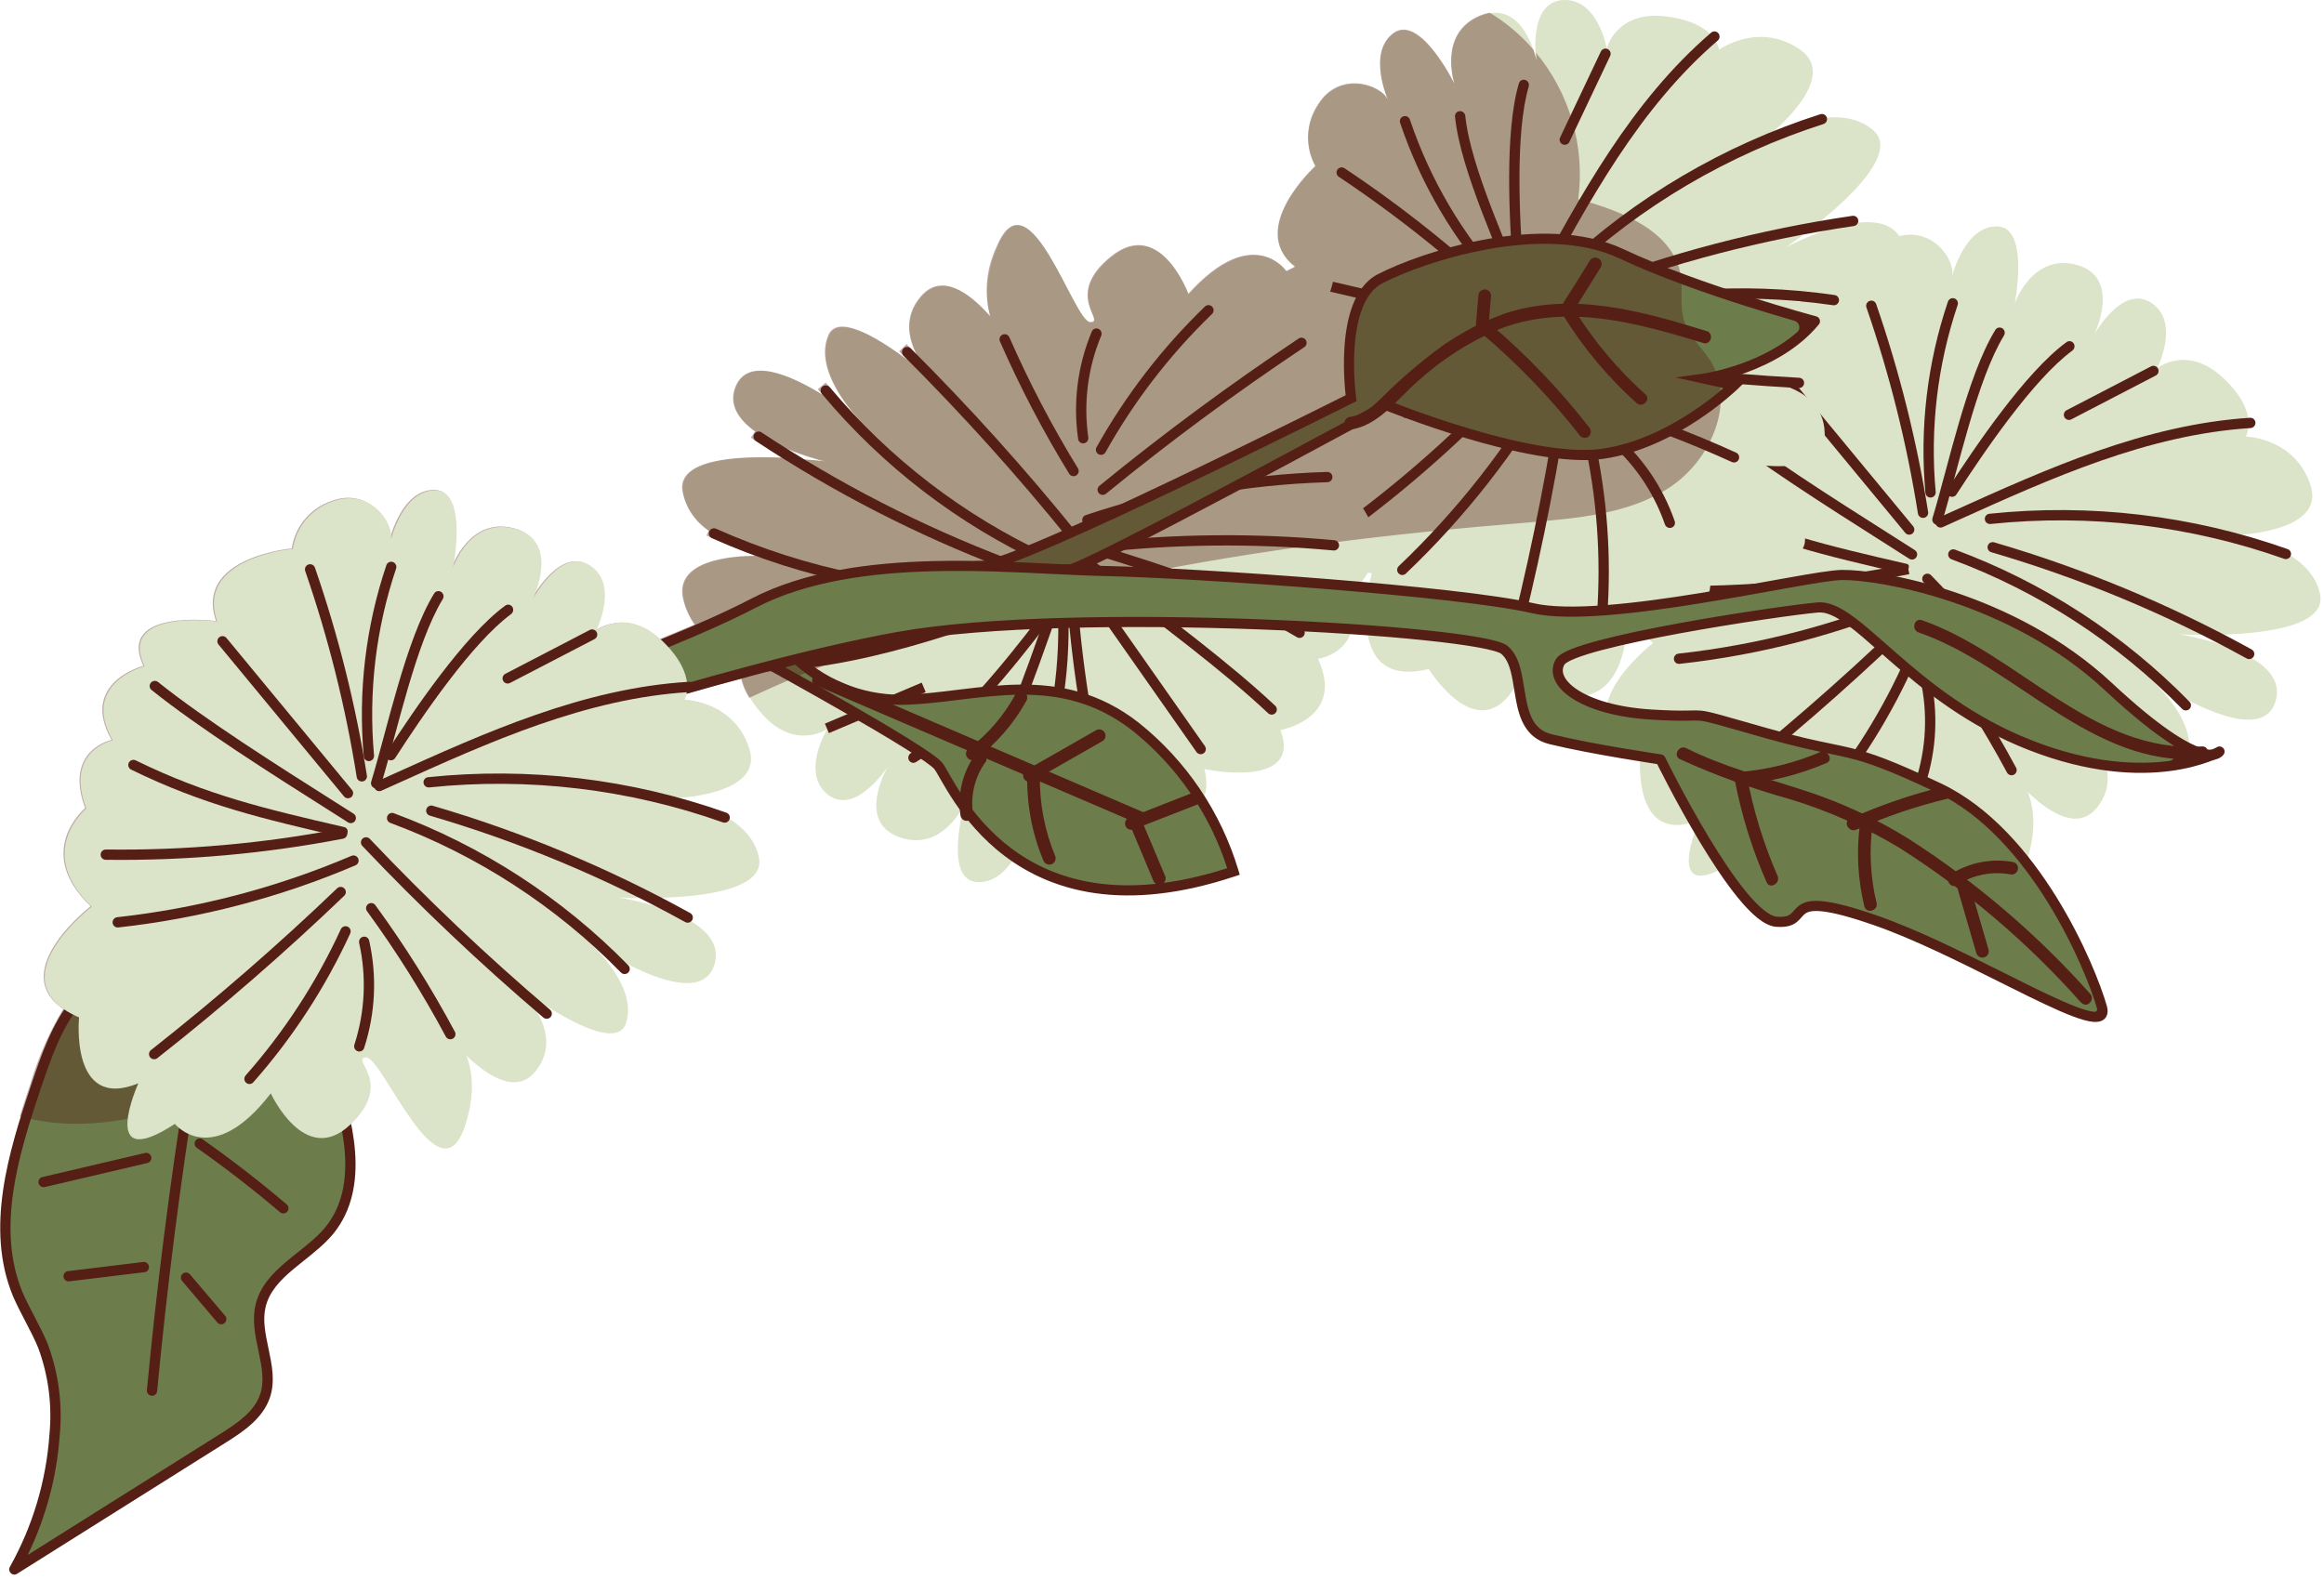
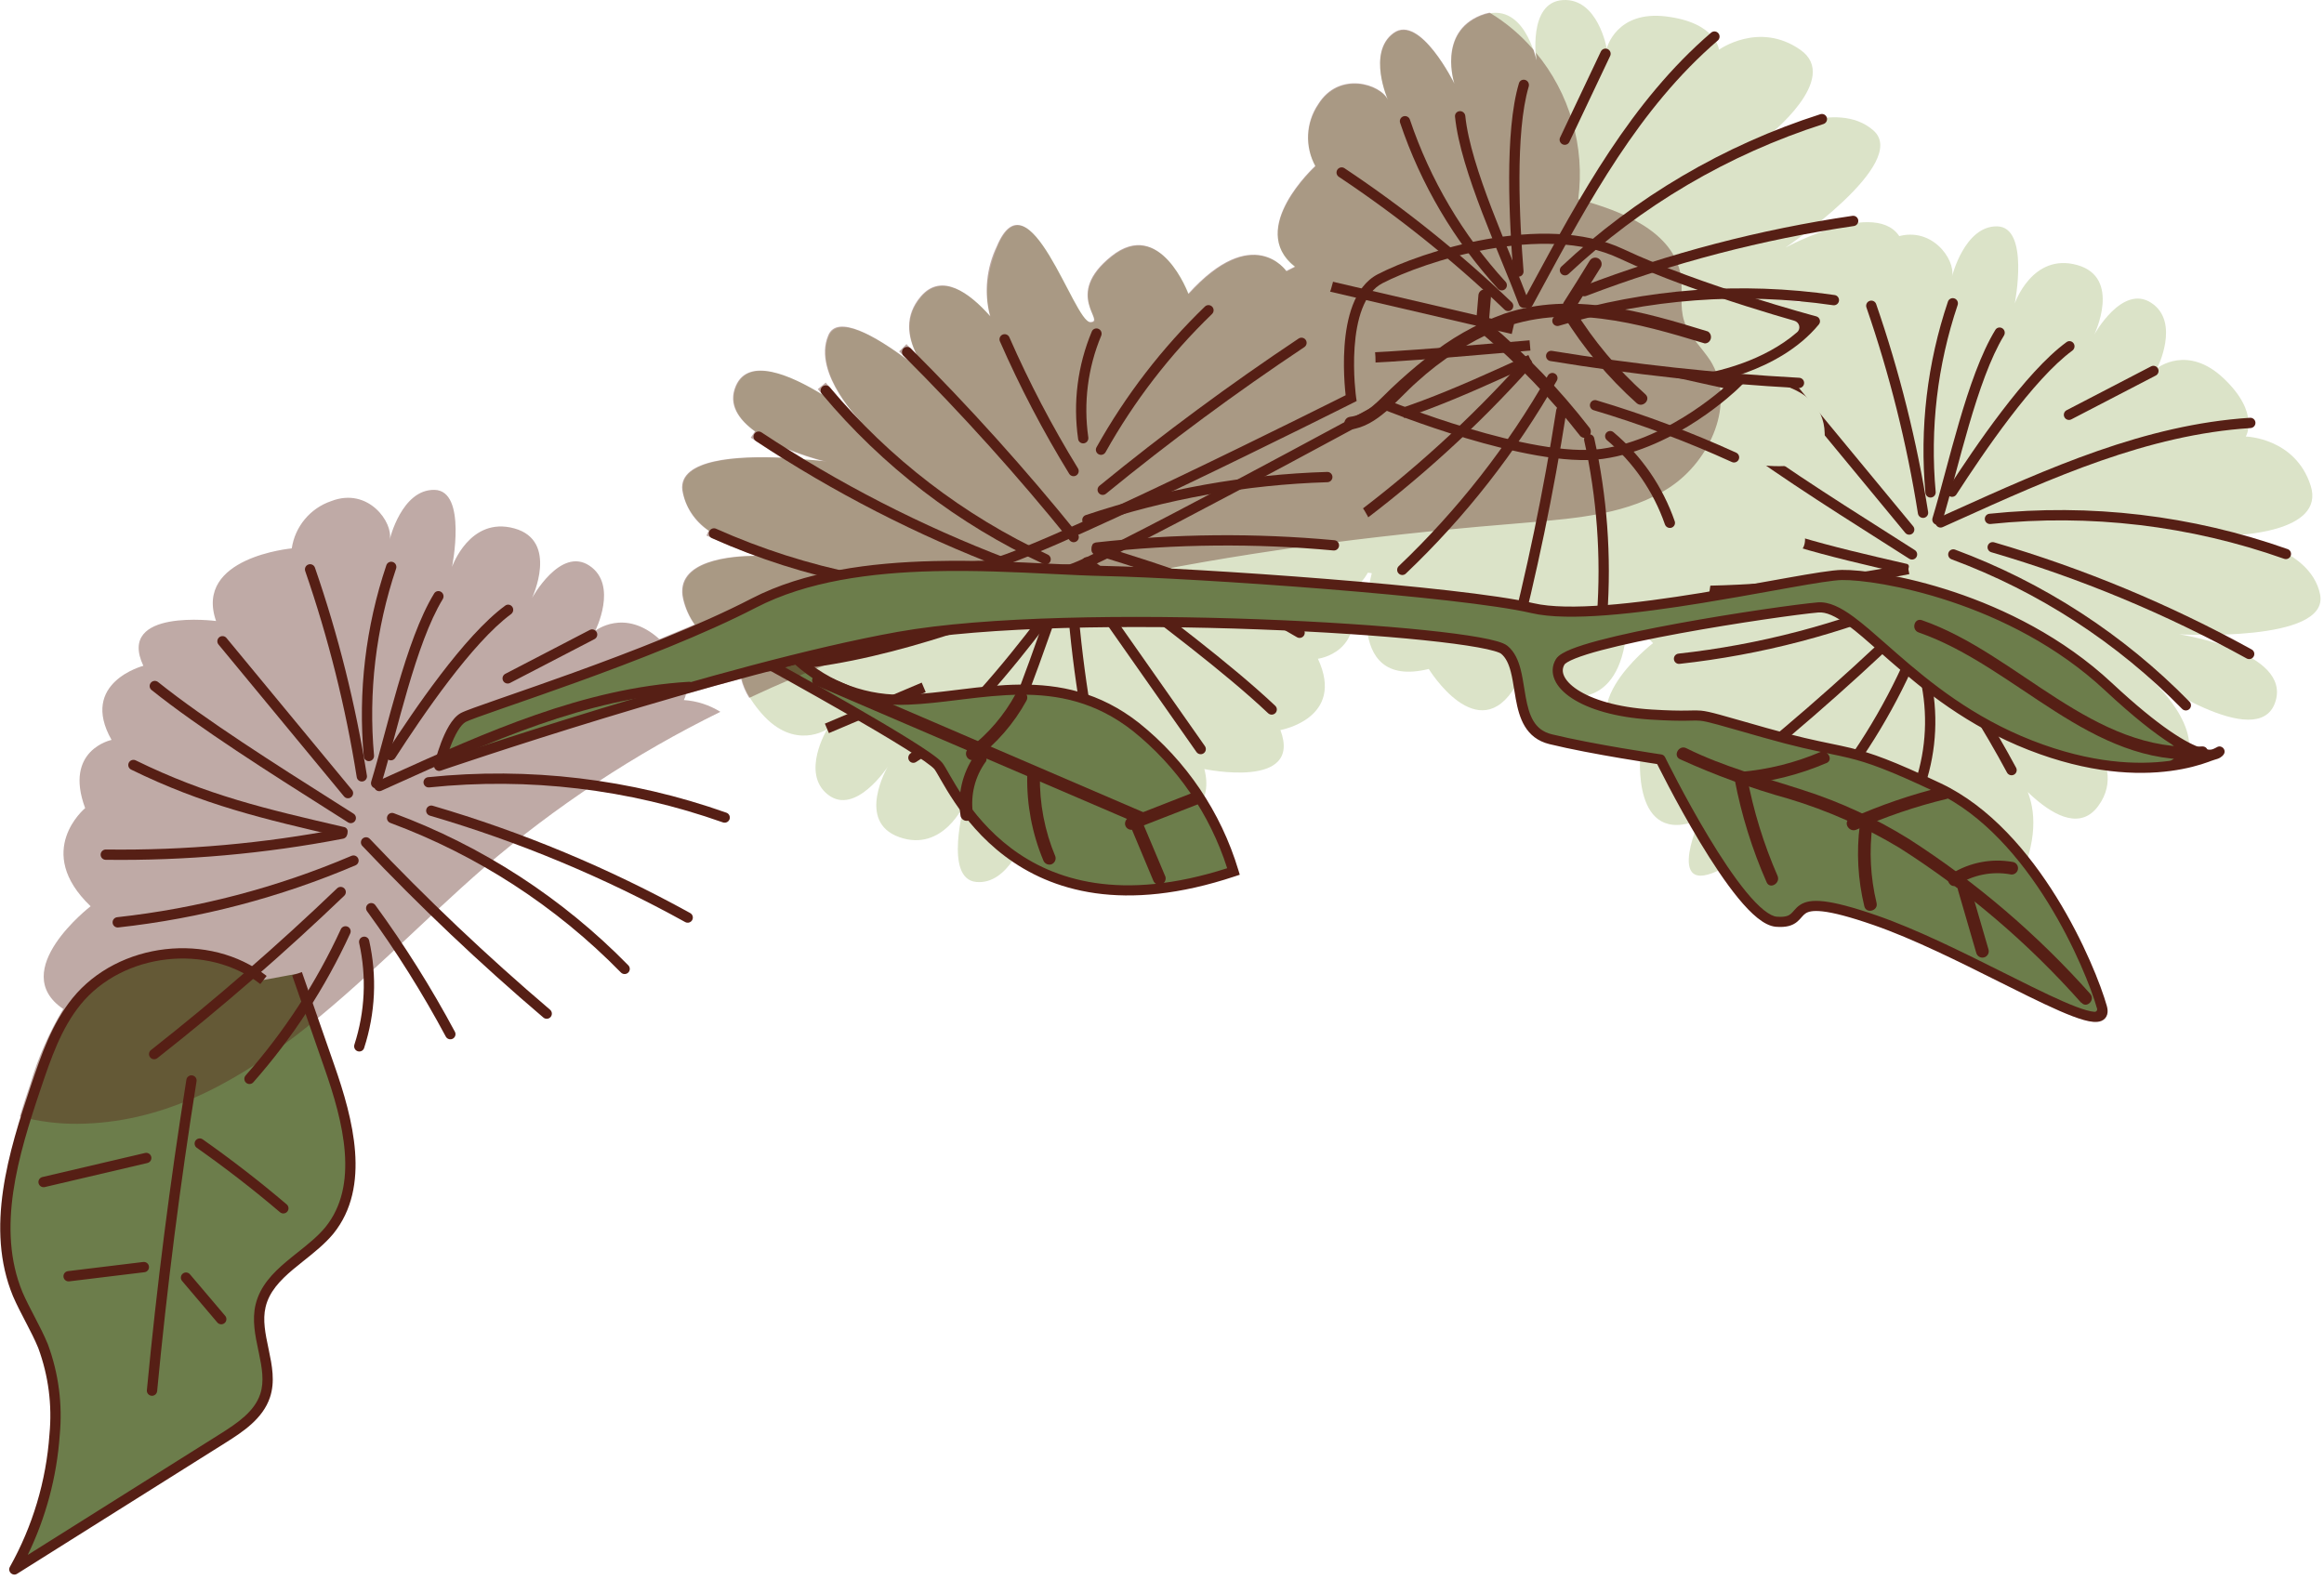
<svg xmlns="http://www.w3.org/2000/svg" width="264" height="181" viewBox="0 0 264 181" fill="none">
  <g clip-path="url(#clip0_99_134)">
    <path d="M221.742 31.419C222.192 29.509 219.332 25.419 215.122 27.029C213.952 27.427 212.914 28.139 212.122 29.088C211.33 30.037 210.814 31.186 210.632 32.409C210.632 32.409 199.512 33.409 202.032 40.659C202.032 40.659 190.692 39.179 193.772 45.749C193.772 45.749 186.472 47.649 190.162 54.169C190.162 54.169 184.662 55.289 187.162 61.919C187.162 61.919 181.232 66.809 187.782 73.069C187.782 73.069 176.782 81.519 186.342 85.649C186.342 85.649 185.262 96.329 193.072 93.139C193.072 93.139 188.402 103.519 197.222 97.749C197.222 97.749 201.422 102.979 208.122 94.289C208.122 94.289 211.982 102.699 217.122 97.859C222.262 93.019 217.122 90.369 218.932 90.199C220.742 90.029 227.272 106.889 230.212 97.909C233.152 88.929 226.722 85.769 226.722 85.769C226.722 85.769 234.472 96.899 238.362 91.569C242.252 86.239 234.272 80.729 234.272 80.729C234.272 80.729 247.002 90.799 248.472 86.309C249.942 81.819 243.882 76.759 243.882 76.759C243.882 76.759 256.482 85.589 258.452 79.809C260.422 74.029 247.552 72.069 247.552 72.069C247.552 72.069 264.692 73.069 263.552 67.519C262.412 61.969 253.632 60.809 253.632 60.809C253.632 60.809 264.232 60.609 262.482 55.169C260.732 49.729 255.112 49.599 255.112 49.599C255.112 49.599 256.762 46.959 252.632 43.019C248.502 39.079 245.052 41.829 245.052 41.829C245.052 41.829 247.702 36.609 244.392 34.419C241.082 32.229 237.902 38.019 237.902 38.019C237.902 38.019 241.052 31.519 235.952 30.109C230.852 28.699 228.872 34.479 228.872 34.479C228.872 34.479 230.582 25.789 226.872 25.719C223.162 25.649 221.742 31.419 221.742 31.419Z" fill="#DBE3C8" />
-     <path fill-rule="evenodd" clip-rule="evenodd" d="M218.542 65.339C218.307 65.56 218.296 65.93 218.518 66.165C225.015 73.031 231.879 79.541 239.078 85.666C239.324 85.876 239.693 85.845 239.902 85.599V85.599C240.111 85.352 240.08 84.983 239.834 84.774C232.668 78.676 225.837 72.197 219.37 65.363C219.148 65.128 218.777 65.117 218.542 65.339V65.339Z" fill="#561F15" />
    <path fill-rule="evenodd" clip-rule="evenodd" d="M221.342 62.799C221.233 63.102 221.39 63.438 221.693 63.55C231.57 67.214 240.514 73.017 247.883 80.545C248.11 80.776 248.48 80.783 248.712 80.559V80.559C248.945 80.335 248.952 79.964 248.726 79.733C241.232 72.077 232.136 66.174 222.091 62.45C221.788 62.337 221.452 62.495 221.342 62.799V62.799Z" fill="#561F15" />
    <path fill-rule="evenodd" clip-rule="evenodd" d="M225.802 62.018C225.713 62.329 225.892 62.653 226.202 62.744C236.286 65.693 246.016 69.741 255.216 74.816C255.499 74.972 255.855 74.871 256.012 74.588V74.588C256.169 74.306 256.068 73.95 255.785 73.794C246.508 68.676 236.696 64.593 226.526 61.619C226.216 61.529 225.892 61.708 225.802 62.018V62.018Z" fill="#561F15" />
    <path fill-rule="evenodd" clip-rule="evenodd" d="M225.472 59.019C225.509 59.34 225.798 59.57 226.119 59.537C237.393 58.358 248.787 59.709 259.472 63.491C259.777 63.599 260.112 63.442 260.222 63.139V63.139C260.333 62.835 260.176 62.499 259.871 62.391C249.017 58.548 237.441 57.175 225.989 58.374C225.668 58.408 225.436 58.697 225.472 59.019V59.019Z" fill="#561F15" />
    <path fill-rule="evenodd" clip-rule="evenodd" d="M221.829 58.092C221.287 58.337 220.746 58.581 220.205 58.825C219.911 58.958 219.779 59.304 219.912 59.599V59.599C220.044 59.893 220.39 60.025 220.685 59.892C221.211 59.655 221.736 59.418 222.261 59.181C233.122 54.278 243.954 49.389 255.658 48.637C255.98 48.616 256.229 48.341 256.212 48.019V48.019C256.195 47.696 255.919 47.448 255.597 47.468C243.665 48.232 232.646 53.208 221.829 58.092Z" fill="#561F15" />
    <path fill-rule="evenodd" clip-rule="evenodd" d="M234.512 47.398C234.66 47.685 235.014 47.797 235.3 47.648L244.892 42.667C245.179 42.518 245.29 42.165 245.142 41.879V41.879C244.993 41.592 244.639 41.48 244.353 41.629L234.761 46.61C234.474 46.759 234.363 47.112 234.512 47.398V47.398Z" fill="#561F15" />
    <path fill-rule="evenodd" clip-rule="evenodd" d="M228.34 47.417C230.707 44.316 233.211 41.456 235.407 39.841C235.667 39.65 235.741 39.288 235.562 39.019V39.019C235.383 38.749 235.02 38.675 234.759 38.866C232.398 40.589 229.791 43.587 227.41 46.708C225.02 49.838 222.816 53.149 221.258 55.55C221.082 55.822 221.161 56.183 221.432 56.359V56.359C221.704 56.534 222.065 56.456 222.241 56.185C223.793 53.792 225.978 50.512 228.34 47.417Z" fill="#561F15" />
    <path fill-rule="evenodd" clip-rule="evenodd" d="M217.252 60.618C217.501 60.413 217.536 60.044 217.331 59.795L203.076 42.537C202.87 42.288 202.501 42.253 202.252 42.459V42.459C202.003 42.664 201.968 43.033 202.174 43.282L216.429 60.54C216.634 60.789 217.003 60.824 217.252 60.618V60.618Z" fill="#561F15" />
    <path fill-rule="evenodd" clip-rule="evenodd" d="M214.426 60.535C208.189 56.577 200.427 51.65 195.307 47.544C195.055 47.342 194.687 47.379 194.482 47.629V47.629C194.277 47.879 194.314 48.247 194.566 48.449C199.747 52.605 207.587 57.581 213.822 61.538C214.898 62.221 215.925 62.873 216.884 63.486C217.156 63.66 217.518 63.581 217.692 63.309V63.309C217.866 63.037 217.787 62.675 217.515 62.501C216.546 61.881 215.509 61.223 214.426 60.535Z" fill="#561F15" />
    <path fill-rule="evenodd" clip-rule="evenodd" d="M216.621 64.073C207.632 62 200.885 60.444 192.729 56.445C192.439 56.303 192.086 56.419 191.942 56.708V56.708C191.797 56.998 191.916 57.35 192.206 57.492C200.488 61.553 207.349 63.135 216.314 65.203V65.203C216.494 65.245 216.674 65.132 216.716 64.953L216.838 64.421C216.874 64.265 216.777 64.109 216.621 64.073V64.073Z" fill="#561F15" />
    <path fill-rule="evenodd" clip-rule="evenodd" d="M216.669 64.085C207.491 65.895 198.146 66.726 188.792 66.564L188.772 67.734C198.209 67.897 207.636 67.059 216.896 65.233L216.669 64.085Z" fill="#561F15" />
    <path fill-rule="evenodd" clip-rule="evenodd" d="M218.042 67.599C217.913 67.302 217.569 67.166 217.271 67.293C208.795 70.908 199.833 73.257 190.673 74.265C190.352 74.3 190.118 74.587 190.152 74.909V74.909C190.185 75.23 190.472 75.464 190.794 75.428C200.072 74.409 209.151 72.029 217.737 68.367C218.034 68.24 218.17 67.895 218.042 67.599V67.599Z" fill="#561F15" />
    <path fill-rule="evenodd" clip-rule="evenodd" d="M216.472 71.019C216.248 70.786 215.878 70.779 215.645 71.002C208.902 77.463 201.846 83.589 194.502 89.357C194.248 89.556 194.203 89.924 194.402 90.178V90.178C194.601 90.433 194.969 90.478 195.223 90.278C202.599 84.486 209.685 78.334 216.456 71.845C216.689 71.622 216.696 71.251 216.472 71.019V71.019Z" fill="#561F15" />
    <path fill-rule="evenodd" clip-rule="evenodd" d="M216.842 75.379C216.548 75.246 216.202 75.378 216.067 75.672C213.295 81.705 209.656 87.3 205.266 92.281C205.052 92.523 205.072 92.893 205.312 93.109V93.109C205.553 93.324 205.923 93.304 206.137 93.062C210.608 87.992 214.313 82.294 217.134 76.151C217.269 75.857 217.137 75.511 216.842 75.379V75.379Z" fill="#561F15" />
    <path fill-rule="evenodd" clip-rule="evenodd" d="M228.782 88.019C229.068 87.867 229.176 87.512 229.023 87.228C226.344 82.25 223.329 77.461 219.999 72.894C219.809 72.632 219.443 72.577 219.182 72.769V72.769C218.922 72.96 218.867 73.326 219.057 73.587C222.354 78.109 225.338 82.85 227.99 87.778C228.143 88.062 228.497 88.17 228.782 88.019V88.019Z" fill="#561F15" />
    <path fill-rule="evenodd" clip-rule="evenodd" d="M217.972 89.489C218.277 89.597 218.612 89.438 218.712 89.13C220.002 85.185 220.2 80.963 219.286 76.914C219.214 76.599 218.896 76.409 218.582 76.489V76.489C218.269 76.568 218.08 76.886 218.151 77.201C219.009 81.026 218.822 85.011 217.609 88.739C217.51 89.046 217.668 89.38 217.972 89.489V89.489Z" fill="#561F15" />
    <path fill-rule="evenodd" clip-rule="evenodd" d="M212.382 34.189C212.077 34.295 211.916 34.629 212.022 34.934C214.653 42.554 216.611 50.389 217.873 58.35C217.924 58.669 218.223 58.888 218.542 58.839V58.839C218.861 58.789 219.08 58.491 219.03 58.172C217.756 50.139 215.781 42.235 213.126 34.548C213.021 34.242 212.687 34.082 212.382 34.189V34.189Z" fill="#561F15" />
    <path fill-rule="evenodd" clip-rule="evenodd" d="M219.362 56.529C219.683 56.496 219.917 56.208 219.888 55.887C219.233 48.713 220.084 41.481 222.384 34.655C222.487 34.349 222.327 34.015 222.022 33.909V33.909C221.717 33.802 221.383 33.963 221.28 34.269C218.923 41.257 218.052 48.661 218.724 56.006C218.753 56.328 219.041 56.562 219.362 56.529V56.529Z" fill="#561F15" />
    <path fill-rule="evenodd" clip-rule="evenodd" d="M223.661 48.333C224.809 44.406 226.112 40.639 227.644 38.127C227.812 37.851 227.74 37.488 227.472 37.309V37.309C227.203 37.129 226.839 37.2 226.67 37.476C225.033 40.145 223.688 44.071 222.538 48.004C221.964 49.964 221.442 51.914 220.953 53.739C220.448 55.625 219.979 57.376 219.527 58.864C219.433 59.173 219.604 59.501 219.912 59.599V59.599C220.22 59.696 220.549 59.525 220.642 59.216C221.097 57.718 221.581 55.916 222.096 53.994C222.587 52.163 223.108 50.223 223.661 48.333Z" fill="#561F15" />
    <path d="M157.692 11.409C156.892 9.619 152.132 8.079 149.762 11.918C149.071 12.943 148.676 14.139 148.619 15.374C148.563 16.608 148.848 17.835 149.442 18.919C149.442 18.919 141.192 26.439 147.582 30.689C147.582 30.689 137.662 36.379 144.092 39.748C144.092 39.748 139.432 45.678 146.322 48.629C146.322 48.629 142.612 52.849 148.592 56.629C148.592 56.629 146.832 64.109 155.832 65.129C155.832 65.129 152.212 78.508 162.302 76.008C162.302 76.008 167.912 85.168 172.192 77.898C172.192 77.898 174.752 88.999 178.282 79.058C178.282 79.058 184.792 80.678 184.862 69.709C184.862 69.709 193.032 74.058 194.212 67.079C195.392 60.099 189.642 61.148 191.022 59.889C192.402 58.629 207.762 68.148 204.632 59.218C201.502 50.288 194.512 51.669 194.512 51.669C194.512 51.669 207.422 55.839 207.282 49.248C207.142 42.658 197.472 43.089 197.472 43.089C197.472 43.089 213.702 43.398 212.152 38.938C210.602 34.478 202.712 34.108 202.712 34.108C202.712 34.108 218.102 33.498 216.172 27.709C214.242 21.919 202.812 28.139 202.812 28.139C202.812 28.139 217.032 18.529 212.812 14.819C208.592 11.108 200.812 15.489 200.812 15.489C200.812 15.489 209.192 8.919 204.502 5.649C199.812 2.379 195.272 5.649 195.272 5.649C195.272 5.649 194.972 2.569 189.272 1.869C183.572 1.169 182.522 5.509 182.522 5.509C182.522 5.509 181.522 -0.251 177.522 0.009C173.522 0.269 174.522 6.899 174.522 6.899C174.522 6.899 173.152 -0.171 168.232 1.799C163.312 3.769 165.232 9.559 165.232 9.559C165.232 9.559 161.332 1.609 158.312 3.819C155.292 6.029 157.692 11.409 157.692 11.409Z" fill="#DBE3C8" />
    <path fill-rule="evenodd" clip-rule="evenodd" d="M175.632 40.349C175.579 40.667 175.795 40.969 176.113 41.021C185.456 42.553 194.874 43.578 204.328 44.092C204.65 44.109 204.925 43.861 204.942 43.539V43.539C204.959 43.216 204.711 42.941 204.388 42.923C194.979 42.412 185.604 41.392 176.305 39.867C175.987 39.815 175.685 40.03 175.632 40.349V40.349Z" fill="#561F15" />
    <path fill-rule="evenodd" clip-rule="evenodd" d="M176.362 36.629C176.458 36.937 176.786 37.109 177.096 37.015C187.178 33.959 197.809 33.161 208.234 34.68C208.554 34.727 208.853 34.508 208.902 34.189V34.189C208.951 33.869 208.732 33.57 208.413 33.524C197.811 31.978 186.999 32.789 176.747 35.898C176.438 35.992 176.266 36.32 176.362 36.629V36.629Z" fill="#561F15" />
    <path fill-rule="evenodd" clip-rule="evenodd" d="M179.432 33.289C179.549 33.59 179.887 33.739 180.189 33.624C190.004 29.873 200.2 27.21 210.596 25.682C210.915 25.635 211.138 25.338 211.092 25.019V25.019C211.046 24.699 210.75 24.476 210.43 24.523C199.947 26.064 189.665 28.75 179.767 32.533C179.465 32.648 179.316 32.987 179.432 33.289V33.289Z" fill="#561F15" />
    <path fill-rule="evenodd" clip-rule="evenodd" d="M177.352 31.109C177.575 31.342 177.945 31.351 178.181 31.13C186.448 23.37 196.34 17.55 207.138 14.093C207.446 13.995 207.618 13.667 207.522 13.359V13.359C207.426 13.05 207.098 12.878 206.79 12.976C195.82 16.486 185.771 22.399 177.374 30.283C177.138 30.504 177.129 30.875 177.352 31.109V31.109Z" fill="#561F15" />
    <path fill-rule="evenodd" clip-rule="evenodd" d="M173.854 32.682C173.588 33.174 173.322 33.665 173.057 34.155C172.903 34.439 173.008 34.794 173.292 34.949V34.949C173.576 35.102 173.931 34.997 174.085 34.713C174.342 34.239 174.599 33.764 174.855 33.29C180.537 22.785 186.227 12.264 195.132 4.606C195.377 4.395 195.41 4.026 195.202 3.778V3.778C194.994 3.531 194.625 3.499 194.38 3.709C185.298 11.516 179.51 22.221 173.854 32.682Z" fill="#561F15" />
    <path fill-rule="evenodd" clip-rule="evenodd" d="M177.502 16.398C177.793 16.537 178.142 16.413 178.281 16.12L182.91 6.358C183.048 6.066 182.923 5.717 182.632 5.579V5.579C182.34 5.44 181.991 5.565 181.852 5.856L177.224 15.619C177.085 15.911 177.21 16.26 177.502 16.398V16.398Z" fill="#561F15" />
    <path fill-rule="evenodd" clip-rule="evenodd" d="M172.607 20.152C172.617 16.249 172.884 12.452 173.657 9.837C173.748 9.528 173.588 9.195 173.282 9.089V9.089C172.977 8.982 172.643 9.143 172.55 9.453C171.712 12.254 171.447 16.223 171.437 20.15C171.428 24.09 171.678 28.058 171.902 30.904C171.928 31.226 172.21 31.465 172.532 31.439V31.439C172.854 31.412 173.094 31.13 173.069 30.808C172.845 27.977 172.598 24.046 172.607 20.152Z" fill="#561F15" />
    <path fill-rule="evenodd" clip-rule="evenodd" d="M171.995 36.809L148.995 31.449L148.73 32.588L171.73 37.948L171.995 36.809Z" fill="#561F15" />
    <path fill-rule="evenodd" clip-rule="evenodd" d="M170.341 38.956C162.622 39.622 152.64 40.482 145.824 40.224L145.78 41.393C152.676 41.654 162.747 40.786 170.455 40.121C171.651 40.018 172.789 39.92 173.851 39.831L173.754 38.666C172.684 38.755 171.54 38.853 170.341 38.956Z" fill="#561F15" />
    <path fill-rule="evenodd" clip-rule="evenodd" d="M173.619 40.336C164.917 44.307 158.485 47.239 149.173 49.004L149.391 50.153C158.856 48.359 165.403 45.371 174.098 41.404L174.104 41.401L173.619 40.336Z" fill="#561F15" />
    <path fill-rule="evenodd" clip-rule="evenodd" d="M173.862 40.868C173.62 40.654 173.25 40.676 173.035 40.916C167.05 47.593 160.407 53.648 153.206 58.99C152.946 59.182 152.89 59.548 153.082 59.809V59.809C153.273 60.069 153.639 60.125 153.899 59.932C161.166 54.542 167.87 48.431 173.909 41.694C174.125 41.453 174.103 41.083 173.862 40.868V40.868Z" fill="#561F15" />
    <path fill-rule="evenodd" clip-rule="evenodd" d="M176.632 42.449C176.351 42.291 175.994 42.391 175.834 42.672C171.278 50.678 165.571 57.971 158.897 64.32C158.663 64.543 158.651 64.913 158.872 65.148V65.148C159.094 65.384 159.464 65.396 159.698 65.173C166.459 58.742 172.24 51.354 176.855 43.244C177.015 42.963 176.914 42.607 176.632 42.449V42.449Z" fill="#561F15" />
    <path fill-rule="evenodd" clip-rule="evenodd" d="M177.452 46.099C177.133 46.049 176.834 46.268 176.784 46.587C175.336 55.818 173.434 64.971 171.084 74.014C171.003 74.327 171.19 74.647 171.502 74.728V74.728C171.815 74.81 172.135 74.623 172.216 74.311C174.576 65.229 176.486 56.036 177.94 46.766C177.99 46.447 177.771 46.148 177.452 46.099V46.099Z" fill="#561F15" />
    <path fill-rule="evenodd" clip-rule="evenodd" d="M180.402 49.359C180.087 49.431 179.891 49.745 179.961 50.061C181.402 56.545 181.891 63.204 181.413 69.828C181.39 70.15 181.63 70.433 181.952 70.459V70.459C182.274 70.485 182.556 70.245 182.58 69.922C183.067 63.178 182.569 56.398 181.101 49.797C181.031 49.482 180.717 49.286 180.402 49.359V49.359Z" fill="#561F15" />
    <path fill-rule="evenodd" clip-rule="evenodd" d="M197.512 52.209C197.647 51.915 197.519 51.568 197.225 51.434C192.079 49.088 186.777 47.099 181.357 45.483C181.048 45.391 180.723 45.569 180.632 45.879V45.879C180.541 46.189 180.719 46.513 181.028 46.606C186.393 48.206 191.641 50.174 196.735 52.496C197.029 52.63 197.376 52.502 197.512 52.209V52.209Z" fill="#561F15" />
    <path fill-rule="evenodd" clip-rule="evenodd" d="M189.872 59.959C190.18 59.861 190.351 59.531 190.245 59.226C188.881 55.284 186.474 51.785 183.28 49.102C183.032 48.894 182.664 48.936 182.462 49.188V49.188C182.261 49.441 182.303 49.809 182.55 50.017C185.563 52.555 187.836 55.859 189.13 59.581C189.236 59.886 189.564 60.056 189.872 59.959V59.959Z" fill="#561F15" />
    <path fill-rule="evenodd" clip-rule="evenodd" d="M151.922 19.279C151.744 19.548 151.818 19.911 152.087 20.09C158.794 24.558 165.094 29.609 170.914 35.184C171.147 35.407 171.518 35.401 171.742 35.169V35.169C171.966 34.936 171.96 34.566 171.727 34.342C165.855 28.718 159.499 23.622 152.732 19.114C152.463 18.934 152.1 19.009 151.922 19.279V19.279Z" fill="#561F15" />
    <path fill-rule="evenodd" clip-rule="evenodd" d="M170.992 32.839C171.228 32.618 171.24 32.248 171.022 32.01C166.161 26.693 162.462 20.421 160.162 13.594C160.059 13.287 159.729 13.119 159.422 13.219V13.219C159.114 13.318 158.946 13.648 159.049 13.955C161.402 20.945 165.189 27.367 170.167 32.809C170.385 33.047 170.756 33.059 170.992 32.839V32.839Z" fill="#561F15" />
    <path fill-rule="evenodd" clip-rule="evenodd" d="M169.455 23.715C167.993 19.894 166.752 16.106 166.454 13.177C166.421 12.855 166.145 12.609 165.822 12.629V12.629C165.5 12.648 165.253 12.925 165.285 13.246C165.594 16.364 166.898 20.305 168.362 24.133C169.088 26.031 169.861 27.92 170.584 29.685C170.639 29.821 170.695 29.956 170.75 30.091C171.425 31.742 172.047 33.271 172.541 34.597C172.653 34.9 172.988 35.058 173.292 34.949V34.949C173.596 34.839 173.754 34.504 173.642 34.201C173.139 32.849 172.508 31.299 171.833 29.648C171.778 29.514 171.723 29.379 171.667 29.244C170.944 27.477 170.176 25.6 169.455 23.715Z" fill="#561F15" />
    <path d="M116.422 95.019C115.822 96.879 118.342 101.199 122.672 99.909C123.871 99.608 124.964 98.981 125.83 98.099C126.696 97.217 127.302 96.113 127.582 94.909C127.582 94.909 138.752 94.799 136.812 87.379C136.812 87.379 148.002 89.749 145.452 82.949C145.452 82.949 152.882 81.639 149.712 74.849C149.712 74.849 155.292 74.169 153.362 67.369C153.362 67.369 159.662 62.969 153.632 56.199C153.632 56.199 165.242 48.649 156.062 43.769C156.062 43.769 157.982 33.209 149.942 35.769C149.942 35.769 155.432 25.769 146.172 30.849C146.172 30.849 142.402 25.299 135.042 33.439C135.042 33.439 131.852 24.749 126.312 29.159C120.772 33.569 125.762 36.629 123.902 36.649C122.042 36.669 116.902 19.349 113.282 28.069C109.662 36.789 115.792 40.449 115.792 40.449C115.792 40.449 108.942 28.739 104.652 33.739C100.362 38.739 107.862 44.869 107.862 44.869C107.862 44.869 95.972 33.869 94.152 38.189C92.332 42.509 97.972 48.069 97.972 48.069C97.972 48.069 86.092 38.269 83.662 43.869C81.232 49.469 93.912 52.449 93.912 52.449C93.912 52.449 76.912 50.139 77.582 55.719C78.252 61.299 86.962 63.199 86.962 63.199C86.962 63.199 76.372 62.549 77.682 68.119C78.992 73.689 84.582 74.249 84.582 74.249C84.582 74.249 82.752 76.749 86.512 81.059C90.272 85.369 93.972 82.839 93.972 82.839C93.972 82.839 90.922 87.839 94.052 90.289C97.182 92.739 100.842 87.119 100.842 87.119C100.842 87.119 97.182 93.359 102.162 95.119C107.142 96.879 109.562 91.319 109.562 91.319C109.562 91.319 107.172 99.849 110.892 100.209C114.612 100.569 116.422 95.019 116.422 95.019Z" fill="#DBE3C8" />
    <path fill-rule="evenodd" clip-rule="evenodd" d="M122.332 61.479C122.584 61.276 122.624 60.908 122.421 60.657C116.482 53.299 110.152 46.265 103.459 39.586C103.23 39.358 102.86 39.359 102.632 39.589V39.589C102.404 39.818 102.406 40.188 102.634 40.416C109.297 47.065 115.597 54.066 121.509 61.389C121.712 61.641 122.08 61.681 122.332 61.479V61.479Z" fill="#561F15" />
    <path fill-rule="evenodd" clip-rule="evenodd" d="M119.312 63.788C119.445 63.494 119.315 63.148 119.022 63.012C109.467 58.575 101.011 52.082 94.257 43.998C94.05 43.75 93.681 43.713 93.432 43.919V43.919C93.182 44.124 93.146 44.492 93.353 44.74C100.22 52.963 108.821 59.566 118.538 64.077C118.831 64.213 119.178 64.083 119.312 63.788V63.788Z" fill="#561F15" />
    <path fill-rule="evenodd" clip-rule="evenodd" d="M114.802 64.239C114.916 63.936 114.763 63.599 114.461 63.484C104.642 59.74 95.267 54.925 86.504 49.126C86.234 48.948 85.871 49.02 85.692 49.288V49.288C85.512 49.557 85.585 49.921 85.854 50.099C94.691 55.948 104.146 60.803 114.048 64.579C114.35 64.694 114.688 64.541 114.802 64.239V64.239Z" fill="#561F15" />
    <path fill-rule="evenodd" clip-rule="evenodd" d="M114.892 67.258C114.882 66.936 114.611 66.682 114.288 66.69C102.953 66.961 91.7 64.702 81.348 60.077C81.053 59.945 80.706 60.075 80.572 60.368V60.368C80.438 60.662 80.567 61.01 80.862 61.142C91.378 65.841 102.81 68.136 114.325 67.859C114.648 67.852 114.902 67.581 114.892 67.258V67.258Z" fill="#561F15" />
    <path fill-rule="evenodd" clip-rule="evenodd" d="M118.579 68.403C119.28 68.151 119.98 67.9 120.679 67.65L120.285 66.548C119.602 66.792 118.92 67.037 118.238 67.282C106.809 71.386 95.38 75.49 83.389 75.144L83.355 76.313C95.575 76.666 107.202 72.489 118.579 68.403Z" fill="#561F15" />
    <path fill-rule="evenodd" clip-rule="evenodd" d="M104.704 77.56L93.704 82.22L94.16 83.297L105.16 78.637L104.704 77.56Z" fill="#561F15" />
    <path fill-rule="evenodd" clip-rule="evenodd" d="M111.125 78.579C108.511 81.482 105.778 84.135 103.47 85.57C103.196 85.741 103.094 86.097 103.252 86.379V86.379C103.409 86.661 103.766 86.763 104.041 86.593C106.52 85.063 109.365 82.282 111.994 79.361C114.632 76.431 117.098 73.307 118.825 71.037C119.021 70.78 118.97 70.413 118.712 70.219V70.219C118.454 70.024 118.088 70.075 117.892 70.332C116.175 72.589 113.732 75.682 111.125 78.579Z" fill="#561F15" />
    <path fill-rule="evenodd" clip-rule="evenodd" d="M123.192 66.288C122.928 66.474 122.863 66.838 123.049 67.103C127.332 73.224 131.622 79.338 135.917 85.447C136.103 85.711 136.468 85.774 136.732 85.588V85.588C136.997 85.403 137.06 85.038 136.874 84.773C132.579 78.666 128.29 72.552 124.007 66.432C123.822 66.168 123.457 66.103 123.192 66.288V66.288Z" fill="#561F15" />
    <path fill-rule="evenodd" clip-rule="evenodd" d="M125.405 66.084C131.408 70.59 139.122 76.378 144.054 81.037C144.288 81.259 144.658 81.251 144.882 81.019V81.019C145.106 80.786 145.1 80.416 144.865 80.194C139.877 75.481 132.093 69.64 126.096 65.14C125.299 64.543 124.534 63.968 123.812 63.424C123.554 63.23 123.187 63.281 122.992 63.539V63.539C122.798 63.797 122.849 64.163 123.107 64.358C123.835 64.907 124.605 65.484 125.405 66.084Z" fill="#561F15" />
    <path fill-rule="evenodd" clip-rule="evenodd" d="M124.012 62.298C123.916 62.607 124.09 62.935 124.399 63.032C133.052 65.727 139.593 67.811 147.327 72.398C147.605 72.563 147.966 72.475 148.132 72.198V72.198C148.299 71.922 148.209 71.561 147.931 71.396C139.905 66.635 133.134 64.526 124.217 61.749V61.749C124.2 61.744 124.182 61.754 124.177 61.77L124.012 62.298Z" fill="#561F15" />
    <path fill-rule="evenodd" clip-rule="evenodd" d="M124.012 62.279C124.05 62.599 124.34 62.829 124.661 62.794C133.567 61.801 142.551 61.718 151.473 62.545C151.795 62.575 152.081 62.34 152.112 62.019V62.019C152.144 61.697 151.908 61.411 151.587 61.381C142.581 60.546 133.514 60.63 124.526 61.631C124.205 61.667 123.975 61.958 124.012 62.279V62.279Z" fill="#561F15" />
    <path fill-rule="evenodd" clip-rule="evenodd" d="M122.972 59.269C123.076 59.574 123.409 59.737 123.715 59.634C132.455 56.702 141.577 55.07 150.791 54.789C151.114 54.78 151.37 54.512 151.362 54.189V54.189C151.354 53.866 151.086 53.61 150.763 53.62C141.43 53.903 132.189 55.557 123.336 58.527C123.03 58.63 122.867 58.963 122.972 59.269V59.269Z" fill="#561F15" />
    <path fill-rule="evenodd" clip-rule="evenodd" d="M124.812 56.019C125.017 56.268 125.385 56.304 125.635 56.1C132.872 50.184 140.392 44.624 148.168 39.44C148.437 39.261 148.51 38.898 148.332 38.629V38.629C148.153 38.359 147.79 38.286 147.521 38.465C139.712 43.672 132.16 49.255 124.893 55.196C124.643 55.4 124.607 55.769 124.812 56.019V56.019Z" fill="#561F15" />
    <path fill-rule="evenodd" clip-rule="evenodd" d="M124.792 51.609C125.075 51.764 125.43 51.66 125.588 51.378C128.83 45.581 132.905 40.292 137.682 35.677C137.914 35.453 137.924 35.083 137.702 34.849V34.849C137.479 34.614 137.109 34.605 136.876 34.829C132.012 39.527 127.863 44.913 124.562 50.816C124.404 51.098 124.508 51.453 124.792 51.609V51.609Z" fill="#561F15" />
    <path fill-rule="evenodd" clip-rule="evenodd" d="M113.892 38.019C113.595 38.147 113.459 38.491 113.588 38.787C115.862 43.976 118.492 49.002 121.457 53.83C121.627 54.105 121.987 54.189 122.262 54.019V54.019C122.536 53.848 122.62 53.488 122.451 53.212C119.516 48.434 116.913 43.459 114.662 38.323C114.533 38.027 114.188 37.89 113.892 38.019V38.019Z" fill="#561F15" />
    <path fill-rule="evenodd" clip-rule="evenodd" d="M124.792 37.368C124.498 37.236 124.151 37.368 124.026 37.666C122.41 41.524 121.874 45.75 122.474 49.889C122.521 50.209 122.824 50.423 123.142 50.368V50.368C123.461 50.314 123.674 50.012 123.628 49.692C123.066 45.781 123.572 41.791 125.094 38.145C125.218 37.847 125.087 37.501 124.792 37.368V37.368Z" fill="#561F15" />
    <path fill-rule="evenodd" clip-rule="evenodd" d="M125.972 93.019C126.285 92.936 126.471 92.616 126.39 92.303C124.372 84.501 123.043 76.535 122.42 68.499C122.395 68.177 122.115 67.935 121.792 67.959V67.959C121.47 67.982 121.228 68.263 121.253 68.585C121.881 76.692 123.222 84.729 125.259 92.601C125.34 92.914 125.66 93.101 125.972 93.019V93.019Z" fill="#561F15" />
-     <path fill-rule="evenodd" clip-rule="evenodd" d="M120.792 70.199C120.469 70.206 120.214 70.474 120.217 70.797C120.299 78.001 118.877 85.143 116.04 91.766C115.913 92.063 116.047 92.408 116.342 92.539V92.539C116.638 92.669 116.983 92.535 117.111 92.239C120.016 85.459 121.473 78.146 121.387 70.77C121.383 70.447 121.115 70.191 120.792 70.199V70.199Z" fill="#561F15" />
    <path fill-rule="evenodd" clip-rule="evenodd" d="M115.861 78.025C114.402 81.845 112.798 85.496 111.066 87.879C110.877 88.14 110.918 88.508 111.172 88.708V88.708C111.425 88.909 111.793 88.867 111.984 88.606C113.834 86.076 115.492 82.27 116.954 78.442C117.696 76.5 118.394 74.533 119.044 72.701C119.078 72.604 119.112 72.508 119.146 72.412C119.743 70.731 120.297 69.177 120.809 67.861C120.927 67.559 120.781 67.219 120.482 67.098V67.098C120.182 66.978 119.841 67.123 119.724 67.424C119.201 68.766 118.64 70.341 118.044 72.02C118.01 72.115 117.976 72.211 117.942 72.307C117.291 74.141 116.598 76.096 115.861 78.025Z" fill="#561F15" />
-     <path d="M153.482 45.238C153.482 45.238 115.562 64.318 111.532 64.308C107.502 64.298 106.262 67.018 106.262 67.018C106.262 67.018 119.912 64.628 121.492 64.698C123.072 64.768 157.492 46.038 157.492 46.038C157.492 46.038 173.832 52.708 182.002 51.568C190.172 50.428 197.002 43.778 197.002 43.778L193.572 43.018C193.572 43.018 201.742 41.878 206.172 36.498C206.172 36.498 193.022 32.998 184.172 28.828C175.322 24.658 161.652 29.148 156.782 31.668C151.912 34.188 153.482 45.238 153.482 45.238Z" fill="#6C7D4B" />
    <path fill-rule="evenodd" clip-rule="evenodd" d="M169.085 28.306C174.175 27.397 179.662 27.339 183.927 29.349C188.387 31.45 193.916 33.377 198.316 34.775C200.519 35.475 202.445 36.045 203.82 36.439V36.439C204.413 36.609 204.612 37.344 204.146 37.748C202.241 39.401 199.98 40.511 198.012 41.236C196.741 41.705 195.606 42.009 194.789 42.196C194.381 42.289 194.054 42.353 193.83 42.393C193.718 42.413 193.632 42.427 193.575 42.437C193.546 42.441 193.524 42.444 193.511 42.446L193.496 42.449L193.492 42.449L190.333 42.89L195.787 44.098C195.681 44.19 195.564 44.289 195.438 44.394C194.683 45.025 193.591 45.878 192.248 46.766C189.554 48.549 185.887 50.446 181.922 50.999C179.967 51.272 177.483 51.08 174.824 50.619C172.173 50.159 169.388 49.439 166.848 48.68C164.308 47.922 162.022 47.128 160.37 46.523C159.544 46.221 158.878 45.966 158.418 45.787C158.189 45.698 158.011 45.627 157.89 45.579C157.83 45.555 157.785 45.537 157.754 45.524L157.72 45.511L157.71 45.506L157.492 46.038C157.217 45.533 157.217 45.534 157.217 45.534L156.83 45.744C156.578 45.881 156.208 46.082 155.736 46.338C154.792 46.85 153.441 47.581 151.816 48.458C148.565 50.212 144.214 52.551 139.815 54.887C135.414 57.223 130.968 59.556 127.524 61.299C125.801 62.172 124.334 62.894 123.251 63.395C122.708 63.646 122.269 63.838 121.946 63.965C121.784 64.029 121.659 64.073 121.569 64.1C121.522 64.115 121.495 64.121 121.484 64.123C121.23 64.116 120.814 64.151 120.32 64.207C119.787 64.266 119.118 64.355 118.364 64.462C116.857 64.677 114.998 64.97 113.192 65.265C111.385 65.559 109.628 65.856 108.322 66.079C108.08 66.121 107.853 66.16 107.644 66.196C107.68 66.164 107.716 66.133 107.754 66.101C108.47 65.504 109.658 64.879 111.53 64.883C111.867 64.884 112.317 64.79 112.821 64.65C113.341 64.505 113.97 64.295 114.689 64.032C116.127 63.505 117.95 62.756 120.015 61.861C124.147 60.069 129.272 57.681 134.266 55.296C139.261 52.91 144.129 50.524 147.749 48.735C149.558 47.84 151.056 47.095 152.101 46.573C152.624 46.312 153.034 46.107 153.313 45.967L153.74 45.752C153.74 45.752 153.74 45.752 153.482 45.239L153.74 45.752L154.109 45.566L154.051 45.158L154.051 45.157L154.05 45.152L154.047 45.13C154.045 45.111 154.041 45.081 154.036 45.042C154.026 44.963 154.012 44.847 153.995 44.697C153.963 44.396 153.921 43.963 153.886 43.435C153.816 42.376 153.773 40.944 153.879 39.439C153.985 37.929 154.239 36.375 154.748 35.059C155.257 33.742 155.999 32.721 157.046 32.179C159.429 30.946 164.008 29.212 169.085 28.306ZM152.862 44.906C152.859 44.879 152.855 44.851 152.852 44.821C152.818 44.507 152.775 44.057 152.739 43.511C152.667 42.419 152.621 40.931 152.732 39.358C152.842 37.79 153.109 36.109 153.675 34.645C154.241 33.181 155.129 31.876 156.517 31.158C159.005 29.871 163.695 28.1 168.883 27.174C174.058 26.25 179.831 26.148 184.417 28.308C188.807 30.377 194.278 32.285 198.665 33.679C200.855 34.375 202.77 34.942 204.137 35.334C204.821 35.53 205.367 35.682 205.742 35.786C205.93 35.837 206.074 35.877 206.172 35.903L206.283 35.933L206.319 35.943V35.943C206.724 36.05 206.882 36.541 206.616 36.864V36.864C204.308 39.666 201.05 41.342 198.409 42.316C197.618 42.607 196.877 42.838 196.227 43.018L198.166 43.447L197.403 44.191L197.002 43.779C197.403 44.191 197.403 44.191 197.403 44.191L197.402 44.191L197.401 44.193L197.396 44.197L197.38 44.213C197.365 44.227 197.344 44.246 197.317 44.272C197.263 44.323 197.183 44.398 197.079 44.492C196.871 44.681 196.566 44.951 196.175 45.277C195.395 45.929 194.268 46.809 192.883 47.726C190.12 49.553 186.287 51.551 182.081 52.138C179.951 52.435 177.329 52.221 174.627 51.752C171.916 51.282 169.084 50.548 166.518 49.782C163.951 49.015 161.642 48.213 159.975 47.603C159.141 47.298 158.467 47.04 158.001 46.859C157.806 46.783 157.647 46.72 157.529 46.673L157.379 46.754C157.127 46.891 156.756 47.093 156.284 47.349C155.339 47.861 153.988 48.592 152.362 49.47C149.11 51.225 144.757 53.565 140.354 55.903C135.952 58.24 131.497 60.577 128.043 62.325C126.317 63.199 124.835 63.929 123.734 64.439C123.184 64.693 122.721 64.896 122.367 65.035C122.19 65.105 122.032 65.162 121.899 65.202C121.789 65.235 121.623 65.28 121.466 65.273C121.321 65.266 120.98 65.29 120.448 65.35C119.931 65.407 119.275 65.494 118.527 65.601C117.03 65.814 115.181 66.106 113.377 66.4C111.574 66.694 109.82 66.99 108.516 67.213C107.864 67.324 107.326 67.417 106.95 67.483L106.363 67.585L106.362 67.585C106.362 67.585 106.361 67.585 106.262 67.019L106.362 67.585L105.286 67.773L105.739 66.78L106.262 67.019C105.739 66.78 105.739 66.78 105.739 66.78L105.739 66.779L105.74 66.777L105.742 66.773L105.747 66.762C105.751 66.753 105.757 66.742 105.763 66.729C105.777 66.701 105.796 66.665 105.822 66.62C105.872 66.53 105.946 66.408 106.048 66.263C106.251 65.974 106.565 65.595 107.017 65.218C107.929 64.458 109.376 63.728 111.533 63.733C111.7 63.734 112.019 63.68 112.513 63.542C112.991 63.409 113.59 63.21 114.294 62.952C115.701 62.437 117.501 61.697 119.558 60.806C123.67 59.022 128.78 56.642 133.77 54.258C138.759 51.876 143.622 49.492 147.239 47.704C149.047 46.81 150.543 46.065 151.588 45.544C152.11 45.283 152.519 45.078 152.797 44.939L152.862 44.906ZM157.492 46.038L157.217 45.534L157.457 45.403L157.71 45.506L157.492 46.038Z" fill="#561F15" />
    <path d="M87.632 75.629C87.632 75.629 105.122 85.229 106.582 87.019C108.042 88.809 115.062 107.369 140.122 99.019C138.175 92.551 134.311 86.825 129.042 82.599C120.342 75.759 111.252 79.169 103.202 79.489C100.879 79.606 98.556 79.258 96.37 78.465C94.184 77.671 92.179 76.449 90.472 74.869L87.632 75.629Z" fill="#6C7D4B" />
    <path fill-rule="evenodd" clip-rule="evenodd" d="M90.63 74.231L86.1 75.444L87.356 76.133L87.632 75.629C87.356 76.133 87.356 76.133 87.356 76.133L87.552 76.241C87.68 76.311 87.868 76.415 88.109 76.548C88.589 76.814 89.277 77.195 90.108 77.659C91.769 78.586 93.998 79.841 96.273 81.151C98.548 82.461 100.865 83.825 102.701 84.972C103.62 85.545 104.413 86.061 105.019 86.486C105.648 86.928 106.013 87.23 106.137 87.382C106.198 87.457 106.291 87.599 106.43 87.834C106.527 87.998 106.637 88.189 106.762 88.409C106.811 88.494 106.862 88.583 106.916 88.677C107.299 89.344 107.799 90.197 108.438 91.144C109.716 93.039 111.555 95.32 114.156 97.28C119.392 101.225 127.613 103.793 140.304 99.564L140.834 99.388L140.673 98.853C138.692 92.273 134.762 86.45 129.402 82.15L129.398 82.147C124.917 78.624 120.33 77.745 115.874 77.784C113.655 77.803 111.463 78.049 109.343 78.307C109.132 78.333 108.921 78.359 108.711 78.384C106.806 78.618 104.966 78.843 103.18 78.914L103.173 78.914C100.927 79.028 98.681 78.692 96.567 77.924C94.453 77.157 92.513 75.975 90.863 74.447L90.63 74.231ZM89.159 75.815L90.318 75.505C92.028 77.034 94.016 78.222 96.174 79.005C98.432 79.825 100.83 80.184 103.228 80.063C105.064 79.99 106.951 79.759 108.847 79.526C109.059 79.5 109.27 79.474 109.482 79.448C111.602 79.191 113.736 78.952 115.884 78.934C120.159 78.897 124.466 79.733 128.685 83.049C133.716 87.085 137.443 92.512 139.405 98.648C127.346 102.521 119.682 100.003 114.848 96.362C112.38 94.502 110.624 92.329 109.392 90.502C108.776 89.588 108.292 88.763 107.913 88.104C107.862 88.015 107.813 87.929 107.765 87.845C107.637 87.622 107.521 87.419 107.419 87.247C107.282 87.016 107.15 86.805 107.028 86.655C106.787 86.36 106.286 85.971 105.679 85.545C105.049 85.102 104.236 84.574 103.31 83.996C101.456 82.839 99.126 81.467 96.847 80.154C94.566 78.841 92.332 77.583 90.668 76.655C90.089 76.331 89.579 76.048 89.159 75.815Z" fill="#561F15" />
    <path d="M93.402 76.599L130.182 92.418C131.032 92.778 130.292 94.019 129.452 93.659L92.632 77.849C91.782 77.478 92.512 76.239 93.352 76.599H93.402Z" fill="#561F15" />
    <path d="M193.654 39.019C186.047 36.71 177.887 34.37 170.163 37.456C166.807 38.892 163.703 40.896 160.976 43.386C158.679 45.403 156.518 48.428 153.368 48.811C152.476 48.922 152.476 47.47 153.368 47.359C155.306 47.127 156.673 45.423 158.02 44.152C159.367 42.882 160.636 41.772 162.022 40.683C164.684 38.495 167.682 36.791 170.89 35.641C178.555 33.07 186.56 35.359 194.003 37.658C194.139 37.736 194.247 37.86 194.308 38.009C194.368 38.158 194.38 38.324 194.34 38.48C194.3 38.637 194.21 38.775 194.086 38.873C193.962 38.97 193.81 39.022 193.654 39.019Z" fill="#561F15" />
    <path d="M167.659 36.892C167.759 35.802 167.849 34.702 167.939 33.602C167.939 33.507 167.958 33.413 167.994 33.326C168.03 33.239 168.083 33.159 168.15 33.093C168.217 33.026 168.296 32.973 168.383 32.936C168.471 32.9 168.564 32.882 168.659 32.882C168.753 32.882 168.847 32.9 168.934 32.936C169.022 32.973 169.101 33.026 169.168 33.093C169.235 33.159 169.288 33.239 169.324 33.326C169.36 33.413 169.379 33.507 169.379 33.602L169.109 36.892C169.104 37.083 169.025 37.264 168.889 37.398C168.753 37.533 168.57 37.609 168.379 37.612C168.188 37.612 168.005 37.536 167.87 37.401C167.735 37.266 167.659 37.083 167.659 36.892Z" fill="#561F15" />
    <path d="M169.277 36.809C173.418 40.326 177.184 44.26 180.517 48.549C180.643 48.686 180.712 48.864 180.712 49.049C180.712 49.234 180.643 49.413 180.517 49.549C180.383 49.679 180.204 49.751 180.017 49.751C179.831 49.751 179.652 49.679 179.517 49.549C176.18 45.264 172.406 41.336 168.257 37.829C167.547 37.229 168.567 36.219 169.257 36.829L169.277 36.809Z" fill="#561F15" />
    <path d="M178.832 35.159C181.042 38.742 183.761 41.985 186.902 44.789C187.602 45.409 186.572 46.419 185.902 45.789C182.676 42.895 179.88 39.555 177.602 35.869C177.112 35.079 178.362 34.349 178.852 35.139L178.832 35.159Z" fill="#561F15" />
    <path d="M177.632 34.349C178.632 32.779 179.632 31.198 180.582 29.628C180.681 29.463 180.842 29.344 181.029 29.295C181.215 29.247 181.414 29.273 181.582 29.369C181.664 29.417 181.737 29.481 181.795 29.558C181.853 29.634 181.895 29.722 181.919 29.815C181.943 29.907 181.949 30.004 181.935 30.099C181.922 30.194 181.89 30.286 181.842 30.369L178.892 35.089C178.792 35.254 178.631 35.373 178.444 35.422C178.258 35.471 178.059 35.444 177.892 35.349C177.809 35.3 177.736 35.236 177.678 35.159C177.621 35.083 177.578 34.995 177.554 34.902C177.53 34.809 177.524 34.713 177.538 34.618C177.551 34.523 177.583 34.431 177.632 34.349Z" fill="#561F15" />
    <path d="M118.132 88.118C118.072 91.277 118.671 94.414 119.892 97.328C119.941 97.513 119.917 97.709 119.823 97.875C119.73 98.042 119.575 98.165 119.392 98.218C119.208 98.263 119.014 98.236 118.849 98.143C118.684 98.05 118.56 97.899 118.502 97.718C117.239 94.679 116.623 91.409 116.692 88.118C116.692 87.927 116.768 87.744 116.903 87.609C117.038 87.474 117.221 87.398 117.412 87.398C117.603 87.398 117.786 87.474 117.921 87.609C118.056 87.744 118.132 87.927 118.132 88.118Z" fill="#561F15" />
-     <path d="M116.562 87.508L124.562 82.939C124.725 82.863 124.91 82.851 125.081 82.905C125.253 82.959 125.397 83.075 125.488 83.23C125.578 83.385 125.607 83.569 125.569 83.744C125.531 83.92 125.429 84.075 125.282 84.178L117.282 88.749C117.118 88.837 116.927 88.858 116.747 88.808C116.568 88.758 116.415 88.64 116.321 88.48C116.226 88.319 116.198 88.129 116.241 87.948C116.284 87.766 116.396 87.609 116.552 87.508H116.562Z" fill="#561F15" />
    <path d="M111.962 86.569C110.757 88.242 110.238 90.314 110.512 92.359C110.556 92.541 110.529 92.734 110.436 92.897C110.344 93.061 110.192 93.183 110.012 93.239C109.921 93.264 109.826 93.272 109.731 93.261C109.637 93.25 109.546 93.22 109.463 93.174C109.381 93.127 109.308 93.065 109.25 92.99C109.191 92.915 109.148 92.83 109.122 92.739C108.742 90.32 109.312 87.847 110.712 85.839C110.814 85.675 110.974 85.557 111.16 85.509C111.347 85.461 111.544 85.486 111.712 85.579C111.795 85.627 111.868 85.692 111.925 85.768C111.983 85.845 112.026 85.932 112.05 86.025C112.074 86.118 112.079 86.214 112.066 86.309C112.053 86.404 112.021 86.496 111.972 86.579L111.962 86.569Z" fill="#561F15" />
    <path d="M110.112 85.019C112.274 83.363 114.062 81.271 115.362 78.879C115.802 78.058 117.052 78.788 116.602 79.609C115.175 82.211 113.207 84.478 110.832 86.258C110.75 86.31 110.658 86.344 110.563 86.359C110.467 86.374 110.37 86.369 110.276 86.344C110.182 86.32 110.095 86.277 110.018 86.217C109.942 86.158 109.879 86.083 109.832 85.999C109.783 85.916 109.751 85.824 109.738 85.729C109.725 85.634 109.731 85.537 109.755 85.445C109.779 85.352 109.821 85.264 109.879 85.188C109.937 85.111 110.009 85.047 110.092 84.999L110.112 85.019Z" fill="#561F15" />
    <path d="M129.722 93.279L132.392 99.619C132.441 99.804 132.415 100.002 132.319 100.168C132.224 100.335 132.067 100.457 131.882 100.509C131.698 100.553 131.504 100.526 131.339 100.433C131.173 100.341 131.05 100.189 130.992 100.009C130.112 97.889 129.222 95.779 128.332 93.659C128.281 93.474 128.306 93.277 128.401 93.112C128.496 92.945 128.652 92.824 128.837 92.774C129.021 92.723 129.218 92.748 129.384 92.843C129.55 92.938 129.671 93.094 129.722 93.279Z" fill="#561F15" />
    <path d="M128.342 92.869L135.632 90.019C135.816 89.97 136.012 89.996 136.177 90.092C136.342 90.187 136.462 90.344 136.512 90.529C136.556 90.711 136.528 90.904 136.436 91.067C136.343 91.231 136.191 91.353 136.012 91.409L128.712 94.259C128.527 94.308 128.331 94.284 128.165 94.19C127.998 94.097 127.875 93.942 127.822 93.759C127.775 93.573 127.802 93.377 127.897 93.211C127.993 93.045 128.148 92.922 128.332 92.869H128.342Z" fill="#561F15" />
    <path d="M97.072 69.939L87.072 72.669C86.888 72.719 86.691 72.694 86.525 72.6C86.359 72.505 86.237 72.348 86.187 72.164C86.136 71.979 86.161 71.783 86.256 71.617C86.351 71.451 86.507 71.329 86.692 71.279L96.692 68.539C96.869 68.511 97.05 68.551 97.2 68.648C97.351 68.746 97.46 68.896 97.507 69.069C97.554 69.242 97.535 69.426 97.455 69.587C97.375 69.747 97.239 69.873 97.072 69.939Z" fill="#561F15" />
    <path d="M103.462 69.799C103.271 69.799 103.088 69.723 102.953 69.588C102.817 69.453 102.742 69.27 102.742 69.079C102.742 68.888 102.817 68.705 102.953 68.57C103.088 68.434 103.271 68.359 103.462 68.359C103.653 68.359 103.836 68.434 103.971 68.57C104.106 68.705 104.182 68.888 104.182 69.079C104.182 69.27 104.106 69.453 103.971 69.588C103.836 69.723 103.653 69.799 103.462 69.799Z" fill="#561F15" />
    <path d="M33.742 110.639C34.962 114.145 36.185 117.659 37.412 121.179C39.562 127.319 41.502 134.758 37.412 139.808C34.932 142.808 30.512 144.549 29.602 148.369C28.802 151.719 31.202 155.369 30.112 158.589C29.382 160.789 27.282 162.189 25.312 163.429L1.632 178.319C4.264 173.618 5.825 168.393 6.202 163.019C6.528 159.606 6.08 156.164 4.892 152.948C4.072 150.948 2.892 149.069 2.012 147.039C-1.058 139.589 1.502 131.129 4.082 123.489C5.232 120.079 6.422 116.579 8.692 113.779C13.692 107.629 23.692 106.479 29.932 111.349" fill="#6C7D4B" />
    <path fill-rule="evenodd" clip-rule="evenodd" d="M30.291 110.887C23.799 105.82 13.438 107.014 8.238 113.41C5.89 116.305 4.671 119.91 3.527 123.302C0.96 130.904 -1.696 139.578 1.471 147.261L1.475 147.271C1.899 148.25 2.391 149.193 2.869 150.109C2.898 150.164 2.926 150.22 2.955 150.275C3.462 151.248 3.949 152.192 4.346 153.161C5.502 156.291 5.937 159.641 5.619 162.963L5.619 162.97L5.618 162.978C5.247 168.266 3.711 173.407 1.121 178.033V178.033C0.825 178.562 1.43 179.136 1.943 178.814L25.623 163.924C27.56 162.705 29.859 161.204 30.666 158.775C31.27 156.991 30.896 155.116 30.538 153.407C30.527 153.355 30.516 153.303 30.505 153.252C30.146 151.54 29.818 149.981 30.171 148.504C30.579 146.789 31.782 145.502 33.295 144.229C33.679 143.905 34.088 143.579 34.504 143.248C35.677 142.314 36.915 141.328 37.862 140.181L37.866 140.177C40.038 137.495 40.584 134.204 40.335 130.859C40.087 127.52 39.042 124.064 37.964 120.986C36.737 117.466 35.514 113.953 34.294 110.446L33.189 110.831C34.409 114.338 35.633 117.851 36.859 121.371C37.931 124.432 38.932 127.768 39.168 130.946C39.404 134.117 38.876 137.07 36.959 139.438C36.095 140.482 35.003 141.352 33.864 142.26C33.426 142.608 32.982 142.962 32.541 143.334C30.996 144.635 29.534 146.129 29.032 148.233C28.617 149.972 28.996 151.769 29.34 153.399C29.358 153.482 29.375 153.565 29.393 153.647C29.762 155.405 30.043 156.966 29.558 158.401L29.556 158.404C28.903 160.374 27.003 161.673 25 162.933L3.151 176.672C5.216 172.417 6.452 167.799 6.785 163.067C7.118 159.569 6.659 156.041 5.44 152.746L5.437 152.736L5.433 152.727C5.011 151.699 4.499 150.706 3.993 149.734C3.966 149.682 3.938 149.63 3.911 149.578C3.43 148.654 2.957 147.748 2.55 146.811C-0.42 139.596 2.044 131.351 4.636 123.676C5.792 120.248 6.953 116.852 9.146 114.148C13.945 108.244 23.584 107.137 29.572 111.81L30.291 110.887Z" fill="#561F15" />
    <path fill-rule="evenodd" clip-rule="evenodd" d="M17.212 158.588C17.534 158.619 17.819 158.383 17.85 158.061C18.971 146.277 20.464 134.543 22.328 122.859C22.378 122.54 22.161 122.24 21.842 122.188V122.188C21.523 122.137 21.223 122.354 21.172 122.673C19.304 134.383 17.809 146.142 16.685 157.951C16.654 158.273 16.891 158.558 17.212 158.588V158.588Z" fill="#561F15" />
    <path fill-rule="evenodd" clip-rule="evenodd" d="M22.212 129.598C22.027 129.863 22.092 130.228 22.356 130.414C25.622 132.713 28.772 135.153 31.806 137.733C32.052 137.942 32.421 137.914 32.632 137.668V137.668C32.842 137.423 32.814 137.054 32.568 136.845C29.504 134.239 26.323 131.776 23.026 129.454C22.761 129.268 22.397 129.333 22.212 129.598V129.598Z" fill="#561F15" />
    <path fill-rule="evenodd" clip-rule="evenodd" d="M20.752 144.719C20.506 144.928 20.475 145.297 20.684 145.543L24.687 150.261C24.896 150.507 25.266 150.538 25.512 150.329V150.329C25.758 150.12 25.789 149.75 25.579 149.504L21.576 144.786C21.367 144.54 20.998 144.51 20.752 144.719V144.719Z" fill="#561F15" />
    <path fill-rule="evenodd" clip-rule="evenodd" d="M7.212 145.079C7.251 145.399 7.542 145.628 7.863 145.589L16.412 144.55C16.732 144.511 16.961 144.219 16.922 143.899V143.899C16.883 143.578 16.591 143.349 16.27 143.388L7.722 144.427C7.401 144.466 7.173 144.758 7.212 145.079V145.079Z" fill="#561F15" />
    <path fill-rule="evenodd" clip-rule="evenodd" d="M4.382 134.438C4.456 134.753 4.77 134.948 5.085 134.875L16.746 132.142C17.06 132.068 17.256 131.753 17.182 131.438V131.438C17.108 131.124 16.793 130.929 16.479 131.002L4.818 133.735C4.503 133.809 4.308 134.124 4.382 134.438V134.438Z" fill="#561F15" />
    <g style="mix-blend-mode:multiply" opacity="0.38">
      <path d="M191.313 36.469C191.873 38.2 193.313 39.469 194.313 41.01C197.223 45.749 194.313 52.309 189.693 55.359C185.073 58.41 179.223 58.87 173.693 59.359C143.483 61.779 112.193 66.6 85.113 79.29C84.69 78.616 84.376 77.881 84.183 77.109C82.093 77.669 79.993 78.249 77.933 78.84C77.884 79.084 77.8 79.32 77.683 79.54C79.155 79.639 80.58 80.099 81.833 80.879C72.156 85.632 63.12 91.593 54.943 98.62C40.883 110.849 27.453 127.529 8.823 127.689C6.605 127.709 4.394 127.427 2.253 126.849C2.623 125.639 3.023 124.429 3.433 123.209C4.314 120.205 5.574 117.325 7.183 114.639C0.773 110.299 10.293 102.969 10.293 102.969C3.743 96.71 9.673 91.82 9.673 91.82C7.213 85.189 12.673 84.07 12.673 84.07C8.973 77.549 16.283 75.65 16.283 75.65C13.203 69.079 24.543 70.559 24.543 70.559C22.023 63.309 33.143 62.309 33.143 62.309C33.324 61.085 33.84 59.934 34.634 58.985C35.428 58.035 36.469 57.324 37.643 56.929C41.853 55.309 44.713 59.41 44.263 61.319C44.263 61.319 45.613 55.59 49.353 55.66C53.093 55.73 51.353 64.409 51.353 64.409C51.353 64.409 53.353 58.63 58.433 60.039C63.513 61.45 60.433 67.959 60.433 67.959C60.433 67.959 63.643 62.069 66.953 64.269C70.263 66.469 67.613 71.68 67.613 71.68C67.613 71.68 70.943 69.029 74.903 72.62C76.243 72.07 77.573 71.519 78.903 70.959C78.287 70.096 77.846 69.121 77.603 68.09C76.543 63.59 83.253 63.15 85.863 63.15C83.963 62.45 82.093 61.69 80.253 60.849L80.503 60.3C79.714 59.777 79.04 59.099 78.524 58.306C78.008 57.513 77.66 56.622 77.503 55.69C77.073 52.13 83.843 51.779 88.803 51.999C87.613 51.26 86.443 50.499 85.283 49.73L85.763 49.02C83.893 47.669 82.673 45.94 83.583 43.84C85.023 40.52 89.793 42.609 93.433 44.84C93.253 44.63 93.073 44.429 92.903 44.209L93.803 43.469C95.073 45.02 96.413 46.469 97.803 47.94L97.893 48.01C97.893 48.01 92.253 42.489 94.073 38.13C95.073 35.609 99.523 38.219 103.073 40.88L102.143 39.929L102.973 39.099C103.353 39.48 103.723 39.87 104.103 40.26C103.103 38.26 102.723 35.859 104.593 33.679C106.963 30.91 110.113 33.26 112.463 35.91C111.769 33.27 112.038 30.469 113.223 28.009C116.853 19.29 121.983 36.609 123.843 36.59C125.703 36.569 120.713 33.52 126.253 29.099C131.793 24.68 134.983 33.38 134.983 33.38C142.343 25.239 146.113 30.79 146.113 30.79L147.113 30.29C141.583 26 149.413 18.849 149.413 18.849C148.818 17.766 148.533 16.539 148.59 15.305C148.646 14.07 149.042 12.874 149.733 11.85C152.103 8.009 156.863 9.549 157.663 11.339C157.663 11.339 155.273 5.959 158.293 3.749C161.313 1.539 165.213 9.489 165.213 9.489C165.213 9.489 163.283 3.689 168.213 1.729C168.535 1.599 168.87 1.502 169.213 1.439C171.097 2.57 172.785 3.999 174.213 5.669C174.443 6.359 174.553 6.849 174.553 6.849C174.553 6.849 174.553 6.499 174.463 5.969C176.373 8.263 177.787 10.928 178.616 13.795C179.446 16.662 179.673 19.67 179.283 22.63C184.283 23.98 190.153 26.299 190.953 31.399C191.163 33.09 190.793 34.859 191.313 36.469ZM93.823 52.469C92.264 52.082 90.736 51.577 89.253 50.959L91.313 52.209C92.823 52.289 93.823 52.419 93.823 52.419V52.469Z" fill="#561F15" />
    </g>
    <path d="M49.882 87.019C49.882 87.019 82.272 75.909 102.082 72.359C121.892 68.809 168.182 71.619 170.882 73.829C173.582 76.039 171.412 82.829 176.142 83.989C180.872 85.149 188.632 86.289 188.632 86.289C188.632 86.289 197.482 104.389 201.792 104.729C206.102 105.069 201.732 100.639 213.042 104.569C224.352 108.499 240.042 118.929 238.772 114.439C237.502 109.949 231.152 94.699 220.232 89.529C209.312 84.359 210.762 86.179 200.492 83.259C190.222 80.339 195.552 81.689 187.562 81.189C179.572 80.689 175.842 77.469 177.242 75.189C178.642 72.909 202.082 69.409 206.502 69.019C210.922 68.629 217.012 79.339 230.632 84.669C244.252 89.999 252.132 85.389 252.132 85.389C252.132 85.389 250.512 88.279 239.512 78.019C228.512 67.759 213.332 65.269 209.242 65.329C205.152 65.389 182.302 71.019 174.082 69.099C165.862 67.179 135.952 65.099 125.512 64.879C115.072 64.659 97.432 62.409 85.632 68.519C73.832 74.629 54.282 80.629 52.632 81.519C50.982 82.409 49.882 87.019 49.882 87.019Z" fill="#6C7D4B" />
    <path fill-rule="evenodd" clip-rule="evenodd" d="M119.483 65.21C121.648 65.316 123.673 65.415 125.5 65.453C130.704 65.563 140.779 66.137 150.584 66.924C160.406 67.713 169.892 68.71 173.952 69.658C176.098 70.16 179.143 70.16 182.513 69.901C185.899 69.641 189.672 69.112 193.303 68.523C196.087 68.073 198.796 67.585 201.189 67.154C201.917 67.023 202.617 66.897 203.28 66.779C206.15 66.268 208.287 65.918 209.251 65.903C211.215 65.875 215.967 66.466 221.604 68.349C227.233 70.229 233.698 73.381 239.12 78.439C242.372 81.472 244.83 83.383 246.692 84.564C247.468 85.056 247.326 86.337 246.415 86.457V86.457C242.837 86.931 237.56 86.762 230.842 84.133C224.127 81.505 219.26 77.549 215.495 74.265C215.087 73.909 214.689 73.559 214.303 73.218C212.922 72.001 211.681 70.908 210.563 70.086C209.149 69.048 207.786 68.328 206.452 68.446C204.216 68.643 197.232 69.619 190.636 70.829C187.337 71.434 184.121 72.101 181.636 72.762C180.395 73.091 179.321 73.424 178.506 73.751C178.099 73.915 177.742 74.082 177.456 74.256C177.183 74.42 176.913 74.626 176.752 74.888C176.297 75.629 176.266 76.458 176.615 77.249C176.952 78.016 177.633 78.725 178.566 79.337C180.434 80.563 183.473 81.509 187.527 81.762C189.537 81.888 190.717 81.898 191.517 81.887C191.753 81.884 191.95 81.879 192.121 81.875C192.546 81.865 192.809 81.859 193.118 81.888C193.539 81.928 194.042 82.036 195.112 82.328C195.797 82.515 196.698 82.773 197.939 83.128C198.626 83.324 199.418 83.551 200.335 83.811C203.878 84.819 206.065 85.272 207.811 85.633C208.597 85.796 209.293 85.941 209.983 86.108C212.213 86.651 214.54 87.469 219.986 90.048C225.3 92.564 229.545 97.559 232.632 102.541C235.716 107.516 237.599 112.402 238.219 114.595V114.595C238.277 114.8 238.136 114.975 237.923 114.961C237.911 114.961 237.898 114.96 237.885 114.959C237.663 114.941 237.38 114.886 237.032 114.789C235.624 114.398 233.477 113.418 230.878 112.145C229.863 111.647 228.784 111.107 227.662 110.546C223.092 108.26 217.806 105.615 213.231 104.025C210.392 103.039 208.496 102.562 207.185 102.412C205.866 102.261 205.061 102.432 204.473 102.824C204.193 103.011 203.991 103.231 203.833 103.411C203.81 103.436 203.789 103.46 203.769 103.484C203.634 103.637 203.536 103.749 203.413 103.85C203.187 104.036 202.813 104.232 201.838 104.155C201.474 104.127 200.976 103.895 200.35 103.391C199.738 102.898 199.067 102.195 198.362 101.338C196.953 99.626 195.459 97.359 194.089 95.084C192.721 92.813 191.485 90.55 190.591 88.854C190.145 88.006 189.784 87.301 189.534 86.808C189.41 86.561 189.313 86.368 189.248 86.236C189.229 86.197 189.212 86.164 189.198 86.136C189.189 86.117 189.181 86.1 189.174 86.086L189.155 86.048L189.149 86.037C189.149 86.037 189.149 86.036 189.077 86.071L189.149 86.037V86.037C189.066 85.866 188.904 85.747 188.716 85.719V85.719L188.715 85.719L188.629 85.707C188.571 85.698 188.486 85.685 188.376 85.669C188.155 85.635 187.834 85.586 187.435 85.524C186.635 85.399 185.52 85.221 184.258 85.007C181.728 84.577 178.623 84.005 176.279 83.43C175.256 83.179 174.627 82.638 174.197 81.925C173.751 81.186 173.508 80.248 173.317 79.199C173.258 78.878 173.204 78.542 173.149 78.2C173.031 77.47 172.91 76.716 172.735 76.041C172.474 75.036 172.064 74.052 171.247 73.383C170.976 73.162 170.53 72.996 170.041 72.856C169.523 72.707 168.856 72.562 168.065 72.419C166.482 72.134 164.359 71.855 161.838 71.595C156.794 71.075 150.122 70.627 142.92 70.359C128.531 69.824 111.952 70.006 101.981 71.793C92.04 73.574 78.962 77.248 68.386 80.47C63.094 82.082 58.423 83.583 55.074 84.681C53.399 85.23 52.055 85.678 51.13 85.989V85.989C50.961 86.046 50.8 85.889 50.855 85.72C50.948 85.434 51.056 85.124 51.176 84.807C51.41 84.191 51.689 83.566 51.999 83.05C52.32 82.517 52.632 82.172 52.906 82.025C53.067 81.938 53.508 81.761 54.237 81.495C54.948 81.236 55.889 80.906 57.014 80.514C57.321 80.407 57.642 80.296 57.975 80.18C60.08 79.448 62.682 78.543 65.522 77.517C72.093 75.141 79.961 72.103 85.897 69.029C91.679 66.035 98.933 65.073 106.096 64.9C110.794 64.786 115.388 65.01 119.483 65.21ZM49.883 87.018L49.323 86.885V86.885C49.218 87.326 49.64 87.709 50.069 87.562V87.562L49.883 87.018ZM188.271 86.855C188.258 86.828 188.233 86.81 188.204 86.806V86.806C187.982 86.772 187.659 86.723 187.257 86.66C186.454 86.535 185.334 86.356 184.065 86.14C181.532 85.71 178.392 85.132 176.006 84.547C174.664 84.218 173.79 83.475 173.213 82.52C172.651 81.59 172.381 80.475 172.186 79.405C172.117 79.031 172.059 78.666 172.001 78.311C171.889 77.613 171.783 76.953 171.622 76.329C171.382 75.404 171.051 74.71 170.518 74.273C170.451 74.219 170.22 74.103 169.724 73.962C169.258 73.828 168.634 73.69 167.862 73.551C166.319 73.273 164.228 72.998 161.72 72.739C156.707 72.222 150.061 71.775 142.877 71.508C128.494 70.973 112.023 71.161 102.184 72.924C92.315 74.693 79.293 78.349 68.721 81.57C63.439 83.179 58.775 84.677 55.432 85.773C53.761 86.321 52.419 86.769 51.496 87.079C51.035 87.234 50.678 87.355 50.436 87.437L50.162 87.531L50.07 87.562L50.069 87.562C50.069 87.562 50.069 87.562 49.883 87.018C49.323 86.885 49.323 86.885 49.323 86.885L49.324 86.883L49.324 86.88L49.327 86.869L49.337 86.828C49.346 86.792 49.359 86.74 49.377 86.674C49.411 86.542 49.462 86.353 49.528 86.125C49.66 85.668 49.853 85.049 50.101 84.398C50.348 83.749 50.654 83.055 51.014 82.457C51.364 81.875 51.808 81.31 52.359 81.012C52.611 80.877 53.142 80.671 53.843 80.415C54.563 80.152 55.512 79.819 56.636 79.428C56.944 79.321 57.265 79.209 57.599 79.093C59.703 78.361 62.299 77.459 65.131 76.435C71.697 74.061 79.504 71.044 85.368 68.008C91.386 64.892 98.852 63.924 106.069 63.75C110.801 63.636 115.49 63.864 119.613 64.065C121.762 64.169 123.757 64.266 125.525 64.304C130.761 64.414 140.861 64.99 150.676 65.778C160.474 66.564 170.053 67.567 174.213 68.538C176.177 68.997 179.071 69.013 182.425 68.754C185.763 68.498 189.5 67.975 193.119 67.388C195.892 66.939 198.587 66.454 200.978 66.023C201.709 65.892 202.411 65.765 203.078 65.647C205.9 65.145 208.153 64.769 209.234 64.754C211.36 64.722 216.243 65.346 221.968 67.258C227.702 69.173 234.327 72.396 239.905 77.598C245.393 82.717 248.469 84.483 250.12 85.002C250.454 85.107 250.72 85.159 250.93 85.178C251.134 85.198 251.335 85.145 251.519 85.057V85.057C251.633 85.003 251.717 84.96 251.771 84.931C251.798 84.917 251.817 84.906 251.829 84.9L251.841 84.893L251.843 84.892V84.892C252.348 84.596 252.921 85.158 252.634 85.67V85.67L252.632 85.674C252.63 85.677 252.631 85.676 252.632 85.674C252.632 85.674 252.632 85.674 252.632 85.674V85.674L252.629 85.679L252.623 85.689C252.618 85.697 252.613 85.704 252.607 85.713C252.596 85.73 252.582 85.75 252.565 85.772C252.531 85.816 252.485 85.867 252.425 85.921C252.304 86.029 252.131 86.143 251.893 86.224V86.224C251.661 86.303 251.421 86.36 251.193 86.449C251.096 86.487 250.994 86.526 250.886 86.565C249.899 86.927 248.447 87.348 246.565 87.597C242.798 88.096 237.325 87.905 230.423 85.204C223.518 82.502 218.53 78.438 214.74 75.132C214.316 74.762 213.908 74.403 213.516 74.058C212.143 72.848 210.955 71.802 209.882 71.013C208.485 69.987 207.429 69.514 206.553 69.591C204.369 69.784 197.423 70.753 190.844 71.96C187.555 72.564 184.373 73.224 181.931 73.873C180.708 74.198 179.687 74.516 178.935 74.818C178.558 74.969 178.264 75.111 178.051 75.24C177.824 75.377 177.747 75.466 177.732 75.489C177.488 75.888 177.46 76.316 177.667 76.786C177.884 77.279 178.373 77.835 179.197 78.375C180.841 79.454 183.662 80.368 187.598 80.615C189.583 80.739 190.733 80.748 191.502 80.737C191.695 80.735 191.87 80.731 192.032 80.727C192.491 80.716 192.845 80.707 193.227 80.743C193.756 80.794 194.345 80.927 195.415 81.219C196.107 81.408 197.018 81.668 198.265 82.025C198.952 82.221 199.74 82.447 200.65 82.705C204.156 83.702 206.257 84.137 207.985 84.494C208.788 84.66 209.51 84.81 210.255 84.991C212.597 85.561 215.005 86.418 220.479 89.009C226.085 91.663 230.475 96.878 233.61 101.936C236.749 107.001 238.676 111.985 239.326 114.282C239.419 114.61 239.46 114.952 239.37 115.267C239.271 115.618 239.031 115.865 238.716 115.996C238.43 116.114 238.105 116.13 237.792 116.105C237.472 116.079 237.111 116.005 236.725 115.897C235.195 115.473 232.95 114.441 230.372 113.177C229.337 112.67 228.243 112.123 227.111 111.557C222.544 109.272 217.35 106.674 212.854 105.112C210.038 104.133 208.238 103.69 207.054 103.555C205.876 103.42 205.384 103.599 205.112 103.781C204.962 103.88 204.843 104.003 204.695 104.171C204.678 104.191 204.659 104.212 204.64 104.234C204.51 104.383 204.345 104.573 204.143 104.739C203.623 105.165 202.927 105.395 201.747 105.302C201.034 105.245 200.312 104.837 199.629 104.286C198.932 103.724 198.204 102.957 197.474 102.069C196.012 100.292 194.485 97.97 193.104 95.678C191.721 93.381 190.474 91.098 189.574 89.39C189.124 88.536 188.76 87.824 188.508 87.326C188.412 87.137 188.333 86.979 188.271 86.855Z" fill="#561F15" />
    <path d="M236.422 113.938C230.388 107.136 223.434 101.209 215.762 96.329C211.817 93.955 207.591 92.084 203.182 90.758C198.954 89.582 194.825 88.077 190.832 86.258C190.002 85.849 190.732 84.599 191.552 85.008C195.792 87.118 200.372 88.319 204.852 89.778C209.064 91.129 213.095 92.993 216.852 95.329C224.481 100.23 231.408 106.148 237.442 112.918C238.062 113.598 237.042 114.628 236.442 113.918L236.422 113.938Z" fill="#561F15" />
    <path d="M250.122 86.249C237.492 87.129 229.042 75.709 217.952 71.859C217.082 71.549 217.452 70.159 218.332 70.469C229.222 74.249 237.782 85.669 250.122 84.809C251.052 84.749 251.052 86.189 250.122 86.249Z" fill="#561F15" />
    <path d="M223.812 100.739C224.502 103.129 225.202 105.509 225.892 107.889C225.944 108.073 225.92 108.27 225.826 108.437C225.733 108.604 225.576 108.727 225.392 108.779C225.208 108.83 225.01 108.807 224.844 108.713C224.677 108.619 224.554 108.463 224.502 108.279C223.812 105.889 223.112 103.509 222.422 101.129C222.397 101.037 222.389 100.942 222.4 100.848C222.412 100.754 222.441 100.663 222.488 100.58C222.534 100.497 222.596 100.425 222.671 100.366C222.746 100.307 222.831 100.264 222.922 100.239C223.013 100.213 223.109 100.206 223.203 100.217C223.297 100.228 223.388 100.258 223.471 100.304C223.553 100.351 223.626 100.413 223.685 100.487C223.743 100.562 223.786 100.647 223.812 100.739Z" fill="#561F15" />
    <path d="M221.632 99.308C223.737 97.98 226.265 97.495 228.712 97.948C228.896 97.999 229.053 98.12 229.147 98.286C229.242 98.452 229.267 98.649 229.217 98.833C229.166 99.018 229.045 99.174 228.879 99.269C228.713 99.364 228.516 99.389 228.332 99.338C226.249 98.976 224.107 99.411 222.332 100.558C221.552 101.058 220.832 99.808 221.612 99.308H221.632Z" fill="#561F15" />
    <path d="M212.712 93.719C212.319 96.678 212.475 99.685 213.172 102.589C213.392 103.489 212.002 103.869 211.782 102.969C211.048 99.942 210.875 96.807 211.272 93.719C211.279 93.53 211.357 93.351 211.491 93.218C211.624 93.084 211.803 93.006 211.992 92.999C212.342 92.999 212.772 93.329 212.712 93.719Z" fill="#561F15" />
    <path d="M210.152 93.019C213.566 91.491 217.11 90.276 220.742 89.388C221.642 89.168 222.022 90.558 221.122 90.778C217.609 91.625 214.181 92.793 210.882 94.269C210.042 94.638 209.312 93.398 210.152 93.019Z" fill="#561F15" />
    <path d="M207.452 86.709C204.368 88.029 201.094 88.849 197.752 89.139L198.452 88.229C199.18 92.107 200.344 95.891 201.922 99.509C202.292 100.359 201.052 101.089 200.682 100.239C199.04 96.511 197.826 92.61 197.062 88.609C197.035 88.502 197.032 88.391 197.054 88.284C197.076 88.176 197.122 88.075 197.188 87.987C197.254 87.9 197.339 87.829 197.437 87.778C197.535 87.729 197.642 87.701 197.752 87.699C200.852 87.434 203.89 86.678 206.752 85.459C207.592 85.099 208.332 86.339 207.472 86.709H207.452Z" fill="#561F15" />
-     <path d="M44.392 61.369C44.842 59.459 41.982 55.369 37.772 56.979C36.599 57.373 35.557 58.084 34.763 59.034C33.969 59.983 33.453 61.134 33.272 62.359C33.272 62.359 22.152 63.359 24.672 70.609C24.672 70.609 13.332 69.129 16.412 75.699C16.412 75.699 9.102 77.599 12.802 84.119C12.802 84.119 7.302 85.239 9.802 91.869C9.802 91.869 3.872 96.759 10.422 103.019C10.422 103.019 -0.578 111.469 8.982 115.599C8.982 115.599 7.902 126.279 15.712 123.089C15.712 123.089 11.042 133.469 19.862 127.699C19.862 127.699 24.062 132.929 30.762 124.229C30.762 124.229 34.622 132.649 39.762 127.809C44.902 122.969 39.712 120.319 41.572 120.149C43.432 119.979 49.912 136.839 52.842 127.859C55.772 118.879 49.362 115.719 49.362 115.719C49.362 115.719 57.112 126.849 60.992 121.519C64.872 116.189 56.912 110.679 56.912 110.679C56.912 110.679 69.642 120.749 71.112 116.259C72.582 111.769 66.522 106.709 66.522 106.709C66.522 106.709 79.142 115.539 81.112 109.709C83.082 103.879 70.212 101.969 70.212 101.969C70.212 101.969 87.352 102.969 86.212 97.419C85.072 91.869 76.262 90.709 76.262 90.709C76.262 90.709 86.872 90.509 85.122 85.059C83.372 79.609 77.752 79.499 77.752 79.499C77.752 79.499 79.382 76.859 75.292 72.869C71.202 68.879 67.712 71.679 67.712 71.679C67.712 71.679 70.362 66.459 67.052 64.269C63.742 62.079 60.552 68.019 60.552 68.019C60.552 68.019 63.702 61.519 58.552 60.099C53.402 58.679 51.472 64.469 51.472 64.469C51.472 64.469 53.192 55.789 49.472 55.719C45.752 55.649 44.392 61.369 44.392 61.369Z" fill="#DBE3C8" />
    <path fill-rule="evenodd" clip-rule="evenodd" d="M41.181 95.289C40.947 95.51 40.936 95.881 41.158 96.115C47.661 102.979 54.527 109.488 61.727 115.616C61.974 115.826 62.343 115.795 62.551 115.549V115.549C62.76 115.302 62.73 114.933 62.484 114.724C55.317 108.624 48.482 102.144 42.009 95.312C41.787 95.078 41.417 95.067 41.181 95.289V95.289Z" fill="#561F15" />
    <path fill-rule="evenodd" clip-rule="evenodd" d="M43.992 92.749C43.882 93.052 44.039 93.388 44.342 93.5C54.219 97.164 63.163 102.967 70.533 110.495C70.759 110.726 71.129 110.733 71.362 110.509V110.509C71.595 110.284 71.602 109.914 71.376 109.683C63.882 102.027 54.785 96.124 44.74 92.4C44.437 92.287 44.102 92.445 43.992 92.749V92.749Z" fill="#561F15" />
    <path fill-rule="evenodd" clip-rule="evenodd" d="M48.432 91.949C48.342 92.259 48.521 92.583 48.831 92.674C58.914 95.627 68.641 99.682 77.835 104.765C78.118 104.922 78.474 104.821 78.632 104.539V104.539C78.789 104.256 78.688 103.9 78.406 103.744C69.133 98.617 59.324 94.528 49.156 91.55C48.846 91.459 48.521 91.638 48.432 91.949V91.949Z" fill="#561F15" />
    <path fill-rule="evenodd" clip-rule="evenodd" d="M48.112 88.949C48.148 89.27 48.437 89.501 48.758 89.467C60.036 88.294 71.434 89.652 82.121 93.441C82.426 93.549 82.761 93.392 82.872 93.089V93.089C82.982 92.785 82.825 92.449 82.521 92.341C71.664 88.49 60.085 87.111 48.628 88.305C48.307 88.338 48.076 88.628 48.112 88.949V88.949Z" fill="#561F15" />
    <path fill-rule="evenodd" clip-rule="evenodd" d="M44.378 88.083C43.867 88.314 43.356 88.545 42.846 88.775C42.551 88.908 42.42 89.254 42.552 89.549V89.549C42.685 89.843 43.031 89.975 43.326 89.842C43.82 89.619 44.313 89.396 44.807 89.173C55.693 84.257 66.57 79.344 78.306 78.635C78.629 78.615 78.878 78.341 78.862 78.019V78.019C78.847 77.696 78.572 77.447 78.249 77.466C66.283 78.187 55.217 83.186 44.378 88.083Z" fill="#561F15" />
    <path fill-rule="evenodd" clip-rule="evenodd" d="M57.152 77.349C57.301 77.635 57.654 77.747 57.941 77.598L67.533 72.617C67.819 72.468 67.931 72.115 67.782 71.829V71.829C67.633 71.542 67.28 71.43 66.993 71.579L57.402 76.56C57.115 76.709 57.003 77.062 57.152 77.349V77.349Z" fill="#561F15" />
    <path fill-rule="evenodd" clip-rule="evenodd" d="M50.985 77.357C53.352 74.256 55.856 71.396 58.048 69.781C58.308 69.59 58.381 69.228 58.202 68.959V68.959C58.023 68.689 57.66 68.616 57.399 68.806C55.042 70.53 52.436 73.528 50.055 76.647C47.665 79.778 45.461 83.088 43.907 85.491C43.732 85.762 43.811 86.124 44.082 86.299V86.299C44.354 86.473 44.716 86.395 44.891 86.124C46.438 83.731 48.623 80.452 50.985 77.357Z" fill="#561F15" />
    <path fill-rule="evenodd" clip-rule="evenodd" d="M39.902 90.569C40.151 90.363 40.187 89.994 39.981 89.745C35.236 83.992 30.484 78.239 25.726 72.486C25.52 72.237 25.151 72.203 24.902 72.409V72.409C24.653 72.614 24.618 72.983 24.824 73.232C29.582 78.985 34.333 84.737 39.079 90.49C39.284 90.739 39.653 90.774 39.902 90.569V90.569Z" fill="#561F15" />
    <path fill-rule="evenodd" clip-rule="evenodd" d="M37.92 91.03C31.551 86.997 23.288 81.765 17.956 77.493C17.704 77.291 17.336 77.328 17.132 77.579V77.579C16.928 77.829 16.964 78.197 17.216 78.399C22.607 82.719 30.941 87.996 37.303 92.024C38.079 92.515 38.826 92.988 39.534 93.438C39.807 93.611 40.169 93.531 40.342 93.258V93.258C40.516 92.986 40.435 92.624 40.163 92.451C39.45 91.998 38.699 91.523 37.92 91.03Z" fill="#561F15" />
    <path fill-rule="evenodd" clip-rule="evenodd" d="M39.108 93.976C30.219 91.917 23.513 90.363 15.419 86.395C15.129 86.253 14.776 86.37 14.632 86.659V86.659C14.487 86.948 14.606 87.3 14.896 87.442C23.116 91.472 29.936 93.052 38.803 95.106V95.106C39.094 95.174 39.384 94.993 39.452 94.701L39.481 94.575C39.543 94.306 39.376 94.038 39.108 93.976V93.976Z" fill="#561F15" />
    <path fill-rule="evenodd" clip-rule="evenodd" d="M39.432 94.609C39.369 94.292 39.062 94.085 38.744 94.147C29.942 95.842 20.99 96.638 12.027 96.522C11.704 96.518 11.437 96.776 11.432 97.099V97.099C11.426 97.422 11.684 97.688 12.007 97.692C21.053 97.809 30.087 97.006 38.971 95.294C39.288 95.233 39.494 94.926 39.432 94.609V94.609Z" fill="#561F15" />
    <path fill-rule="evenodd" clip-rule="evenodd" d="M40.692 97.548C40.563 97.252 40.219 97.116 39.922 97.243C31.442 100.858 22.477 103.207 13.313 104.214C12.992 104.25 12.759 104.537 12.792 104.858V104.858C12.825 105.18 13.113 105.413 13.434 105.378C22.716 104.358 31.798 101.979 40.387 98.316C40.685 98.189 40.821 97.845 40.692 97.548V97.548Z" fill="#561F15" />
    <path fill-rule="evenodd" clip-rule="evenodd" d="M39.122 100.949C38.898 100.716 38.527 100.709 38.294 100.932C31.55 107.398 24.494 113.53 17.151 119.307C16.897 119.507 16.852 119.874 17.052 120.129V120.129C17.251 120.383 17.619 120.428 17.872 120.228C25.247 114.427 32.333 108.268 39.105 101.775C39.339 101.552 39.346 101.181 39.122 100.949V100.949Z" fill="#561F15" />
    <path fill-rule="evenodd" clip-rule="evenodd" d="M39.492 105.288C39.197 105.156 38.851 105.288 38.716 105.581C35.941 111.615 32.299 117.21 27.905 122.191C27.692 122.433 27.711 122.803 27.952 123.018V123.018C28.192 123.234 28.562 123.214 28.776 122.972C33.25 117.902 36.959 112.205 39.783 106.061C39.918 105.767 39.786 105.421 39.492 105.288V105.288Z" fill="#561F15" />
    <path fill-rule="evenodd" clip-rule="evenodd" d="M51.432 118.019C51.718 117.867 51.827 117.513 51.674 117.229C48.999 112.23 45.98 107.424 42.639 102.843C42.449 102.582 42.082 102.527 41.822 102.719V102.719C41.562 102.91 41.507 103.276 41.697 103.537C45.004 108.071 47.992 112.829 50.64 117.776C50.793 118.061 51.147 118.17 51.432 118.019V118.019Z" fill="#561F15" />
    <path fill-rule="evenodd" clip-rule="evenodd" d="M40.622 119.439C40.927 119.546 41.262 119.387 41.362 119.08C42.647 115.134 42.845 110.914 41.935 106.865C41.864 106.55 41.546 106.36 41.232 106.439V106.439C40.919 106.517 40.73 106.835 40.8 107.15C41.654 110.976 41.467 114.961 40.259 118.689C40.159 118.997 40.318 119.331 40.622 119.439V119.439Z" fill="#561F15" />
    <path fill-rule="evenodd" clip-rule="evenodd" d="M35.032 64.139C34.727 64.245 34.567 64.579 34.672 64.885C37.303 72.504 39.261 80.339 40.524 88.3C40.574 88.619 40.873 88.838 41.192 88.789V88.789C41.512 88.739 41.731 88.441 41.68 88.121C40.407 80.09 38.431 72.185 35.777 64.498C35.671 64.192 35.337 64.032 35.032 64.139V64.139Z" fill="#561F15" />
    <path fill-rule="evenodd" clip-rule="evenodd" d="M41.962 86.478C42.284 86.446 42.517 86.159 42.489 85.837C41.842 78.662 42.696 71.432 44.995 64.605C45.098 64.299 44.937 63.965 44.632 63.858V63.858C44.327 63.752 43.993 63.913 43.89 64.219C41.535 71.207 40.661 78.61 41.324 85.955C41.353 86.277 41.641 86.511 41.962 86.478V86.478Z" fill="#561F15" />
    <path fill-rule="evenodd" clip-rule="evenodd" d="M46.31 78.283C47.46 74.356 48.762 70.59 50.294 68.077C50.462 67.801 50.391 67.438 50.122 67.258V67.258C49.853 67.079 49.489 67.15 49.321 67.426C47.683 70.095 46.339 74.021 45.187 77.954C44.619 79.894 44.1 81.826 43.614 83.635C43.102 85.542 42.626 87.312 42.168 88.813C42.074 89.122 42.244 89.451 42.552 89.549V89.549C42.86 89.646 43.189 89.476 43.283 89.167C43.745 87.654 44.235 85.832 44.757 83.89C45.245 82.076 45.761 80.156 46.31 78.283Z" fill="#561F15" />
  </g>
  <defs>
    <clipPath id="clip0_99_134">
      <rect width="263.607" height="180.036" fill="white" />
    </clipPath>
  </defs>
</svg>